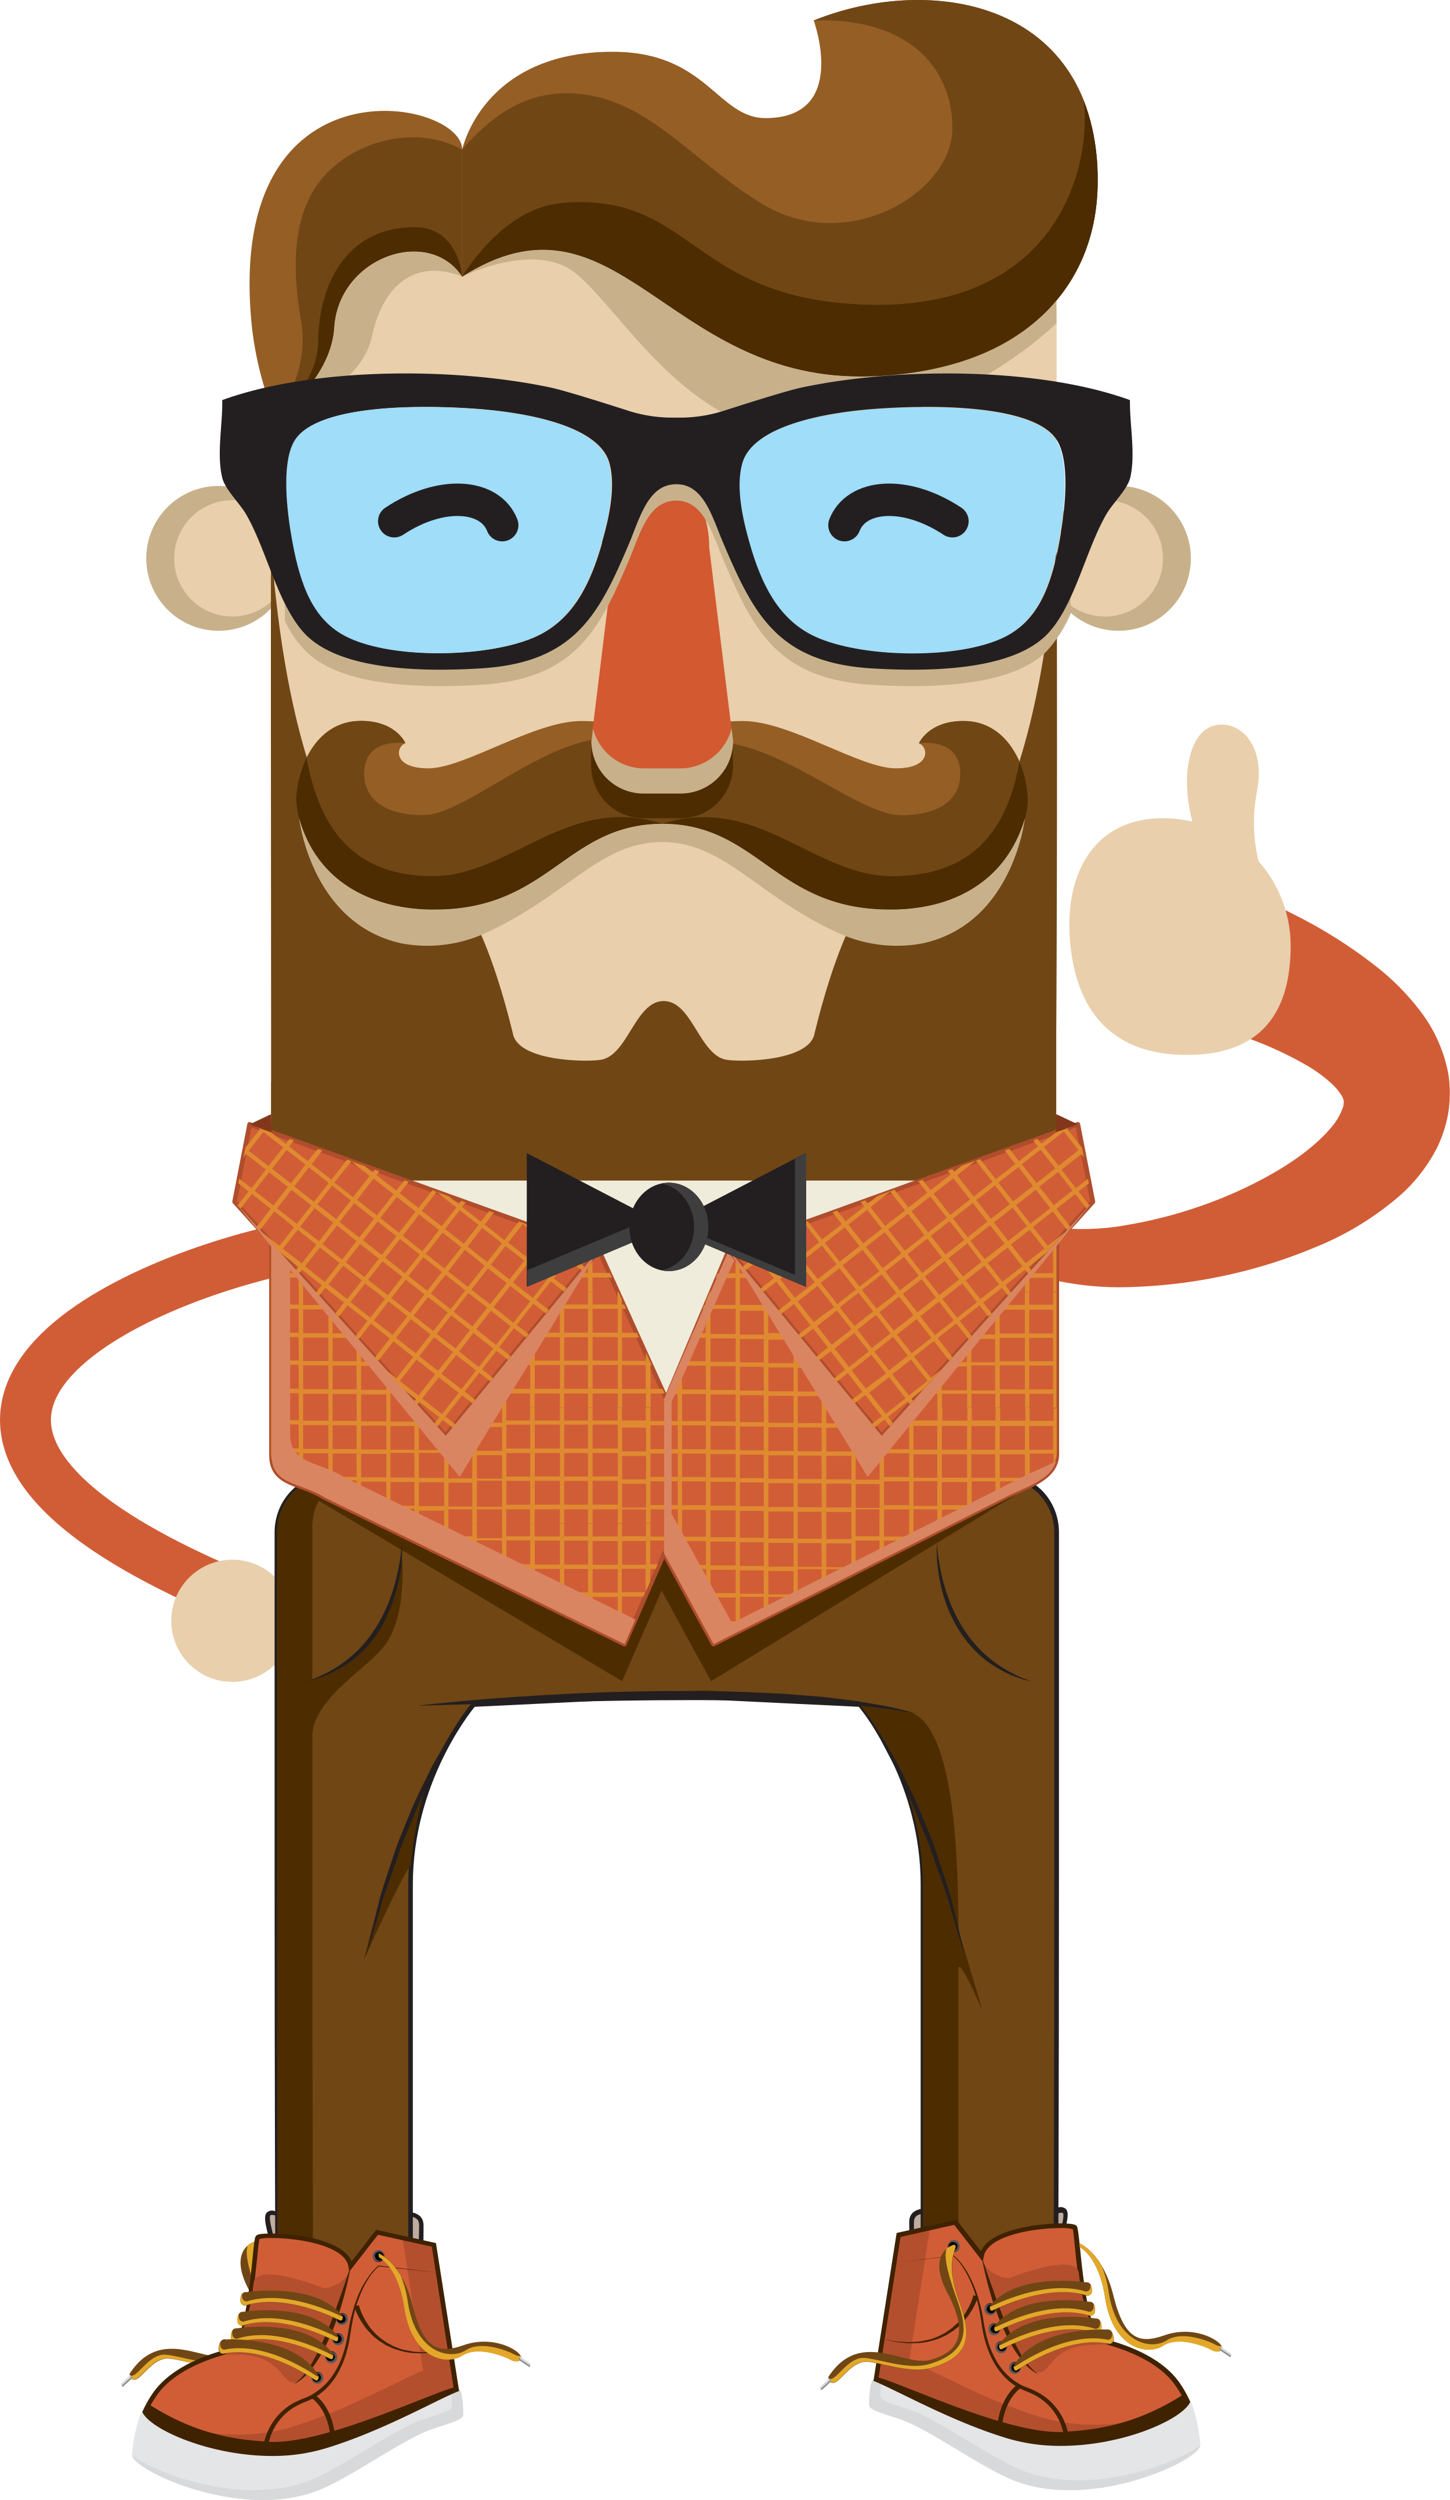
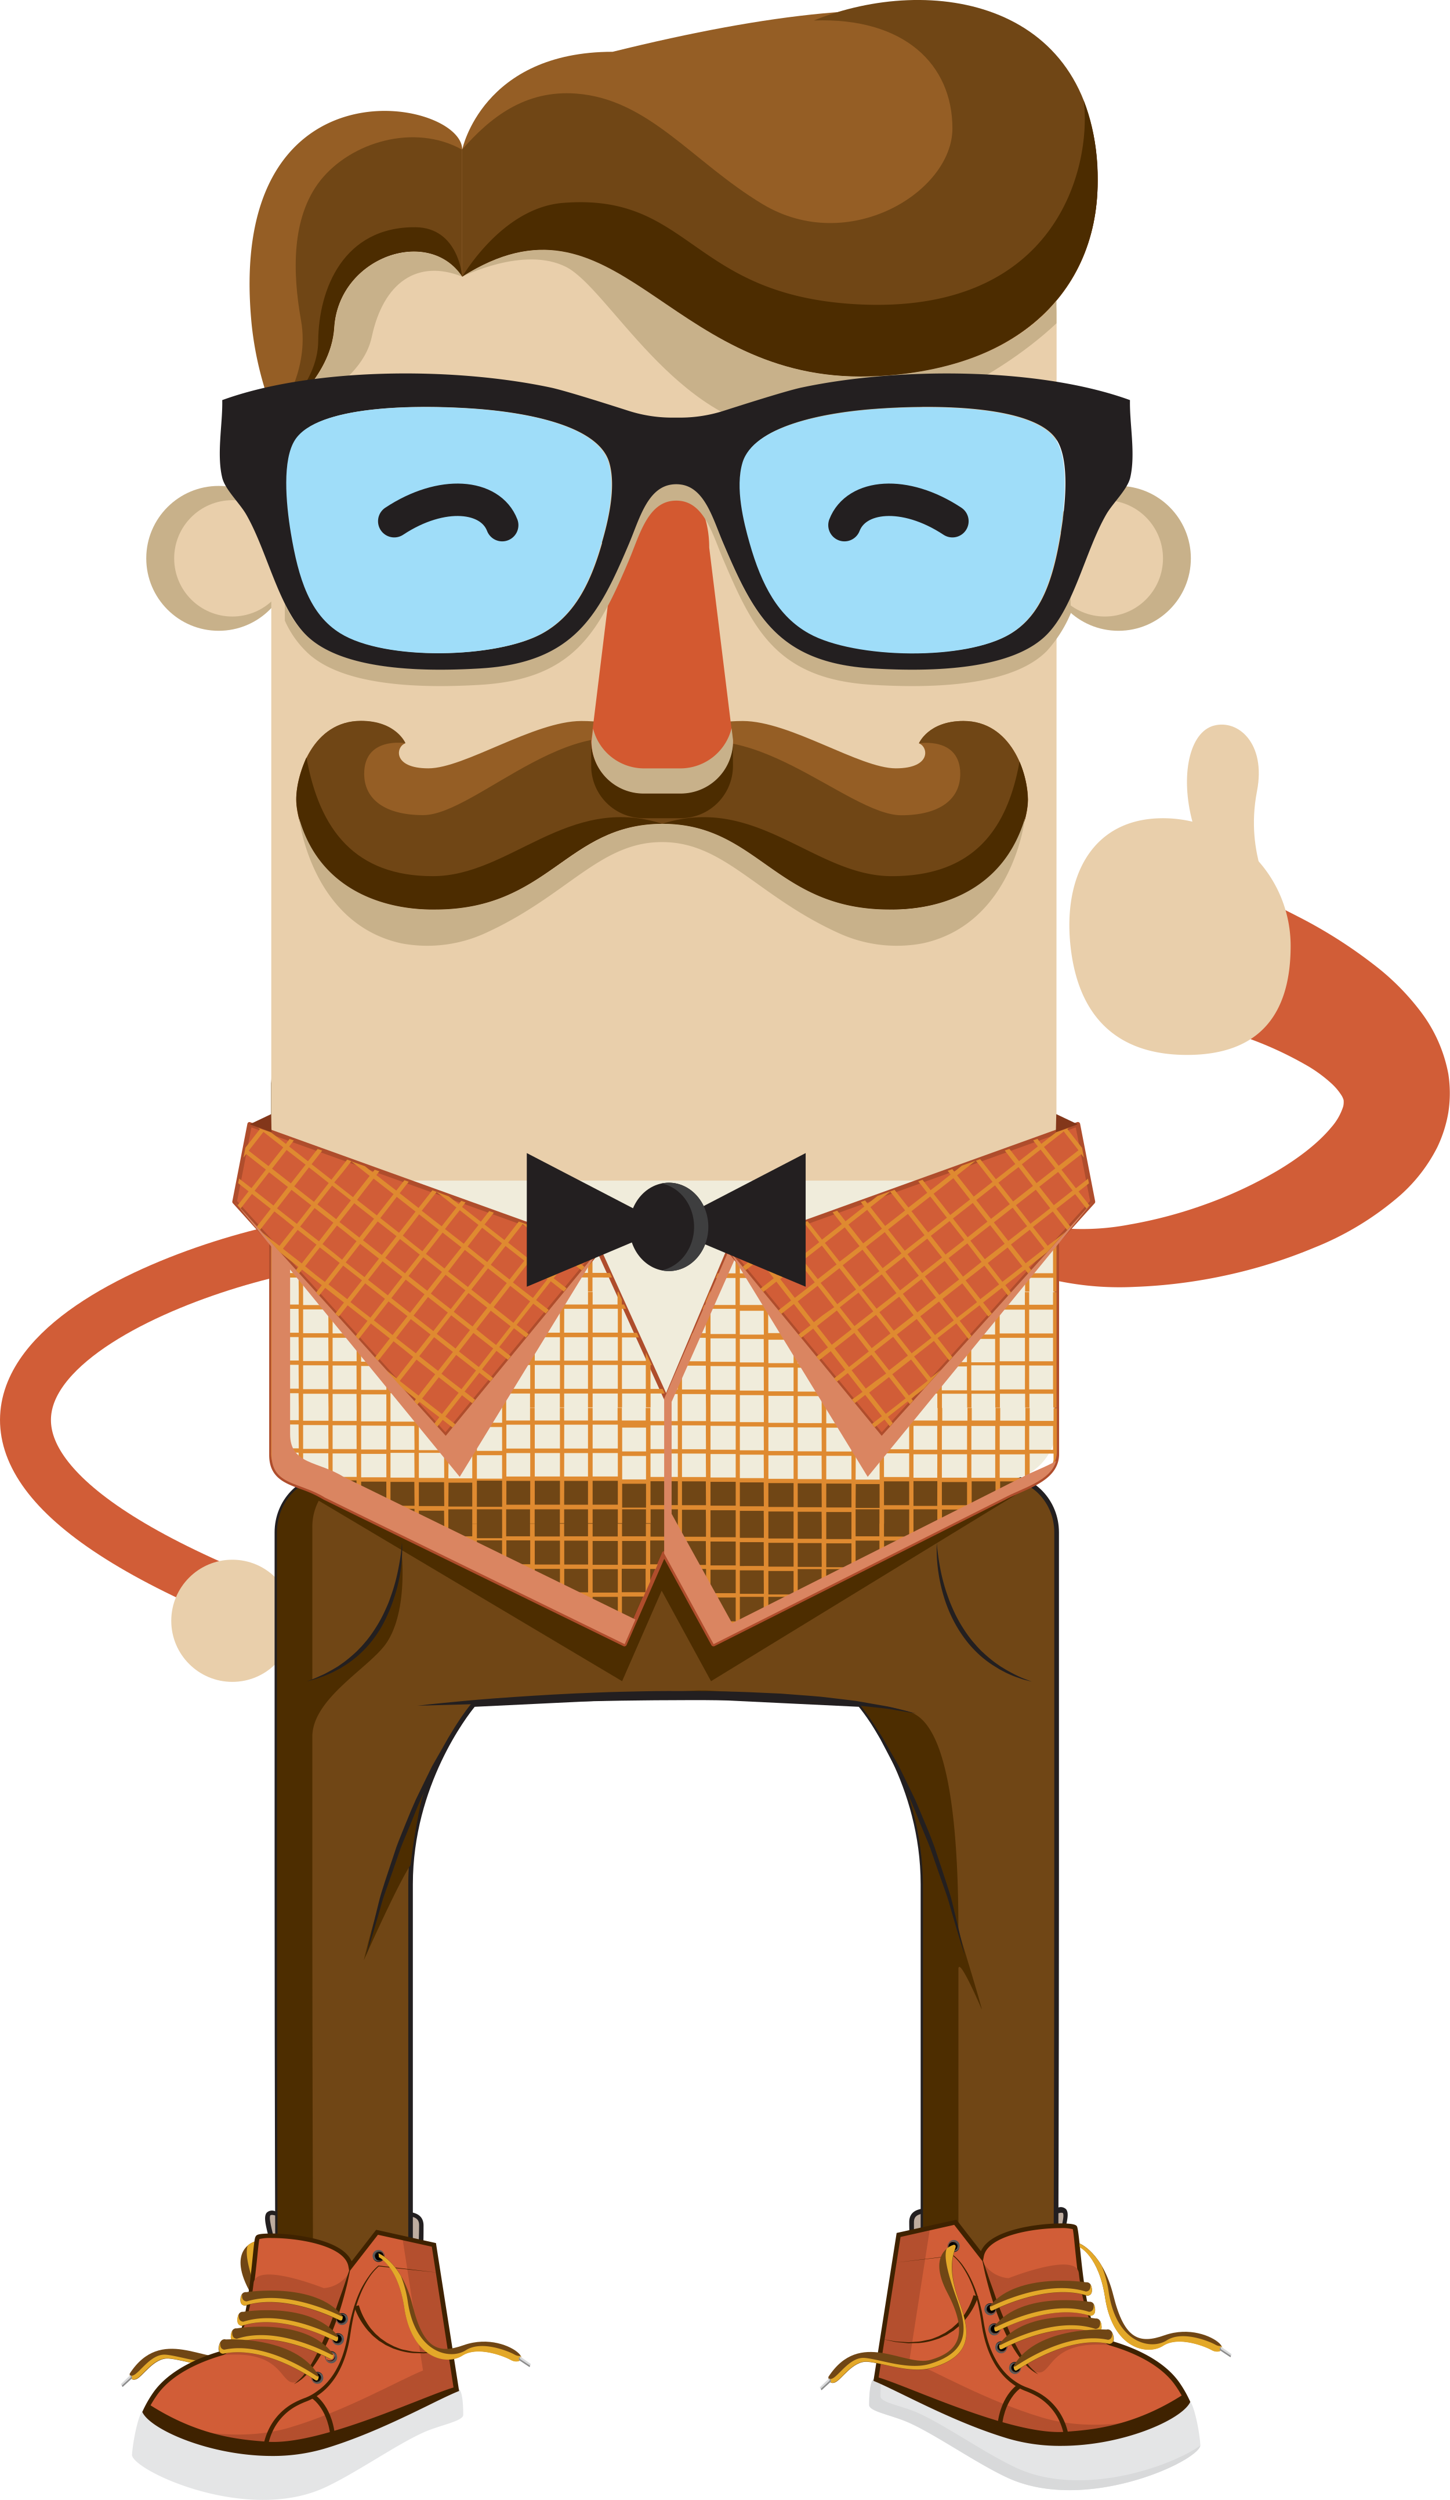
<svg xmlns="http://www.w3.org/2000/svg" xmlns:xlink="http://www.w3.org/1999/xlink" viewBox="0 0 313.18 539.81">
  <defs>
    <style>.cls-1{mask:url(#mask);filter:url(#luminosity-noclip-5);}.cls-16,.cls-18,.cls-2,.cls-20,.cls-4,.cls-40,.cls-6,.cls-8{mix-blend-mode:multiply;}.cls-2{fill:url(#linear-gradient);}.cls-3{mask:url(#mask-2);filter:url(#luminosity-noclip-6);}.cls-4{fill:url(#linear-gradient-2);}.cls-5{mask:url(#mask-3);filter:url(#luminosity-noclip-7);}.cls-6{fill:url(#linear-gradient-3);}.cls-7{mask:url(#mask-4);filter:url(#luminosity-noclip-8);}.cls-8{fill:url(#linear-gradient-4);}.cls-9{isolation:isolate;}.cls-10{fill:#e9cfab;}.cls-11{fill:#4c2c00;}.cls-12,.cls-16,.cls-18{fill:#c8b18a;}.cls-13{fill:#955e25;}.cls-14{fill:#704615;}.cls-15,.cls-33,.cls-51{fill:none;}.cls-17{fill:#d35930;}.cls-18,.cls-19{fill-rule:evenodd;}.cls-19,.cls-31{fill:#231f20;}.cls-21{fill:#9fddf9;}.cls-22{mask:url(#mask-5);}.cls-23,.cls-25,.cls-27,.cls-29{opacity:0.3;}.cls-23{fill:url(#linear-gradient-5);}.cls-24{mask:url(#mask-6);}.cls-25{fill:url(#linear-gradient-6);}.cls-26{mask:url(#mask-7);}.cls-27{fill:url(#linear-gradient-7);}.cls-28{mask:url(#mask-8);}.cls-29{fill:url(#linear-gradient-8);}.cls-30{fill:#a4b2ce;}.cls-32{fill:#d15d37;}.cls-33{stroke:#d15d37;stroke-width:11px;}.cls-33,.cls-51{stroke-miterlimit:10;}.cls-34{fill:#bfada0;}.cls-35{fill:#4d2d00;}.cls-36{fill:#f0ecdb;}.cls-37{fill:#af4d2c;}.cls-38{fill:#df8a30;}.cls-39,.cls-40{fill:#da8561;}.cls-41{fill:#83371a;}.cls-42{fill:#3e3e3f;}.cls-43{fill:#e3a829;}.cls-44{fill:#d8d9da;}.cls-45{fill:#8c8c8c;}.cls-46{fill:#e4e5e6;}.cls-47{fill:#b44f2e;}.cls-48{fill:#3f2200;}.cls-49{fill:#595959;}.cls-50{fill:#1c1c1c;}.cls-51{stroke:#231f20;stroke-linecap:round;stroke-width:7px;}.cls-52{filter:url(#luminosity-noclip-4);}.cls-53{filter:url(#luminosity-noclip-3);}.cls-54{filter:url(#luminosity-noclip-2);}.cls-55{filter:url(#luminosity-noclip);}</style>
    <filter id="luminosity-noclip" x="65.9" y="-8395.28" width="47.22" height="32766" filterUnits="userSpaceOnUse" color-interpolation-filters="sRGB">
      <feFlood flood-color="#fff" result="bg" />
      <feBlend in="SourceGraphic" in2="bg" />
    </filter>
    <mask id="mask" x="65.9" y="-8395.28" width="47.22" height="32766" maskUnits="userSpaceOnUse">
      <g class="cls-55" />
    </mask>
    <linearGradient id="linear-gradient" x1="100.95" y1="87.78" x2="73.56" y2="136.78" gradientUnits="userSpaceOnUse">
      <stop offset="0" stop-color="#fff" />
      <stop offset="0.09" stop-color="#f4f4f4" />
      <stop offset="0.23" stop-color="#d8d8d8" />
      <stop offset="0.43" stop-color="#aaa" />
      <stop offset="0.66" stop-color="#6b6b6b" />
      <stop offset="0.92" stop-color="#1b1b1b" />
      <stop offset="1" />
    </linearGradient>
    <filter id="luminosity-noclip-2" x="93.86" y="-8395.28" width="30.79" height="32766" filterUnits="userSpaceOnUse" color-interpolation-filters="sRGB">
      <feFlood flood-color="#fff" result="bg" />
      <feBlend in="SourceGraphic" in2="bg" />
    </filter>
    <mask id="mask-2" x="93.86" y="-8395.28" width="30.79" height="32766" maskUnits="userSpaceOnUse">
      <g class="cls-54" />
    </mask>
    <linearGradient id="linear-gradient-2" x1="61.88" y1="116.35" x2="132.16" y2="116.35" xlink:href="#linear-gradient" />
    <filter id="luminosity-noclip-3" x="165.31" y="-8395.28" width="47.47" height="32766" filterUnits="userSpaceOnUse" color-interpolation-filters="sRGB">
      <feFlood flood-color="#fff" result="bg" />
      <feBlend in="SourceGraphic" in2="bg" />
    </filter>
    <mask id="mask-3" x="165.31" y="-8395.28" width="47.47" height="32766" maskUnits="userSpaceOnUse">
      <g class="cls-53" />
    </mask>
    <linearGradient id="linear-gradient-3" x1="172.51" y1="135.78" x2="201.47" y2="86.45" xlink:href="#linear-gradient" />
    <filter id="luminosity-noclip-4" x="192.65" y="-8395.28" width="31.91" height="32766" filterUnits="userSpaceOnUse" color-interpolation-filters="sRGB">
      <feFlood flood-color="#fff" result="bg" />
      <feBlend in="SourceGraphic" in2="bg" />
    </filter>
    <mask id="mask-4" x="192.65" y="-8395.28" width="31.91" height="32766" maskUnits="userSpaceOnUse">
      <g class="cls-52" />
    </mask>
    <linearGradient id="linear-gradient-4" x1="222.64" y1="90.86" x2="194.98" y2="141.05" xlink:href="#linear-gradient" />
    <filter id="luminosity-noclip-5" x="65.9" y="87.84" width="47.22" height="52.45" filterUnits="userSpaceOnUse" color-interpolation-filters="sRGB">
      <feFlood flood-color="#fff" result="bg" />
      <feBlend in="SourceGraphic" in2="bg" />
    </filter>
    <mask id="mask-5" x="65.9" y="87.84" width="47.22" height="52.45" maskUnits="userSpaceOnUse">
      <g class="cls-1">
        <path class="cls-2" d="M102.24,88.21a145.45,145.45,0,0,0-14.56-.29l-21.78,39c1.67,4.2,4,7.53,7.66,9.78,2.77,1.72,6.74,2.9,11.23,3.58l28.32-50.75A96.8,96.8,0,0,0,102.24,88.21Z" />
      </g>
    </mask>
    <linearGradient id="linear-gradient-5" x1="100.95" y1="87.78" x2="73.56" y2="136.78" gradientUnits="userSpaceOnUse">
      <stop offset="0" stop-color="#e1f4fd" />
      <stop offset="0.44" stop-color="#ebf8fe" />
      <stop offset="1" stop-color="#fff" />
    </linearGradient>
    <filter id="luminosity-noclip-6" x="93.86" y="91.69" width="30.79" height="49.32" filterUnits="userSpaceOnUse" color-interpolation-filters="sRGB">
      <feFlood flood-color="#fff" result="bg" />
      <feBlend in="SourceGraphic" in2="bg" />
    </filter>
    <mask id="mask-6" x="93.86" y="91.69" width="30.79" height="49.32" maskUnits="userSpaceOnUse">
      <g class="cls-3">
        <path class="cls-4" d="M121.38,91.69,93.86,141c1.35,0,2.71,0,4.06-.06l26.73-47.89A31.52,31.52,0,0,0,121.38,91.69Z" />
      </g>
    </mask>
    <linearGradient id="linear-gradient-6" x1="61.88" y1="116.35" x2="132.16" y2="116.35" xlink:href="#linear-gradient-5" />
    <filter id="luminosity-noclip-7" x="165.31" y="87.84" width="47.47" height="51.92" filterUnits="userSpaceOnUse" color-interpolation-filters="sRGB">
      <feFlood flood-color="#fff" result="bg" />
      <feBlend in="SourceGraphic" in2="bg" />
    </filter>
    <mask id="mask-7" x="165.31" y="87.84" width="47.47" height="51.92" maskUnits="userSpaceOnUse">
      <g class="cls-5">
        <path class="cls-6" d="M189.76,88.21c-1,.07-2.11.16-3.19.27l-21.26,37.65a23.25,23.25,0,0,0,9.5,10.59,32,32,0,0,0,9.06,3l28.91-51.2A124.49,124.49,0,0,0,189.76,88.21Z" />
      </g>
    </mask>
    <linearGradient id="linear-gradient-7" x1="172.51" y1="135.78" x2="201.47" y2="86.45" xlink:href="#linear-gradient-5" />
    <filter id="luminosity-noclip-8" x="192.65" y="90.36" width="31.91" height="50.66" filterUnits="userSpaceOnUse" color-interpolation-filters="sRGB">
      <feFlood flood-color="#fff" result="bg" />
      <feBlend in="SourceGraphic" in2="bg" />
    </filter>
    <mask id="mask-8" x="192.65" y="90.36" width="31.91" height="50.66" maskUnits="userSpaceOnUse">
      <g class="cls-7">
        <path class="cls-8" d="M221.17,90.36l-28.53,50.51c1.36.08,2.74.13,4.12.14l27.79-49.22A21,21,0,0,0,221.17,90.36Z" />
      </g>
    </mask>
    <linearGradient id="linear-gradient-8" x1="222.64" y1="90.86" x2="194.98" y2="141.05" xlink:href="#linear-gradient-5" />
  </defs>
  <title>Asset 12</title>
  <g class="cls-9">
    <g id="Layer_2" data-name="Layer 2">
      <g id="Layer_1-2" data-name="Layer 1">
        <path class="cls-10" d="M271.5,170.78c-2.84,14.72,4.5,22.08.53,22.43-5.43.48-11.74-5.6-14.46-15.69s-.67-19.42,4.59-20.84S273.48,160.51,271.5,170.78Z" />
      </g>
      <g id="Layer_2-2" data-name="Layer 2">
        <path class="cls-11" d="M223.37,242.37c-.12.08-.22.17-.34.25h0a10.8,10.8,0,0,1-6.17,1.95H148.7c-12.86,0-48.71,0-72.31,0H69.87c-6.25,0-11.31-5.36-11.31-12v10.34c0,6.62,5.06,12,11.31,12h6.52c23.6,0,59.45,0,72.31,0h68.15A10.8,10.8,0,0,0,223,253h0c.12-.08.23-.17.34-.25a10.15,10.15,0,0,0,3.2-3.68,12.44,12.44,0,0,0,1.58-6.09V232.6a12.45,12.45,0,0,1-1.58,6.09A10.15,10.15,0,0,1,223.37,242.37Z" />
        <circle class="cls-12" cx="47.23" cy="120.56" r="15.64" />
        <circle class="cls-10" cx="50.18" cy="120.56" r="12.56" />
        <circle class="cls-12" cx="241.57" cy="120.56" r="15.64" />
        <circle class="cls-10" cx="238.63" cy="120.56" r="12.56" />
        <path class="cls-10" d="M228.18,243c0,6.62-5.06,12-11.31,12H69.9c-6.24,0-11.31-5.36-11.31-12V67.74c0-6.62,5.06-12,11.31-12h147c6.24,0,11.31,5.37,11.31,12Z" />
-         <path class="cls-13" d="M99.83,32.3s4.32-21.12,32.5-21.12c20.38,0,22.63,14.32,33,14.32,18.14,0,10.42-21.08,10.42-21.08C201-5.79,237.08.1,237.08,39.07c0,25.83-20.05,42.22-51.21,42.22-42.41,0-53-42.37-86-21.55Z" />
+         <path class="cls-13" d="M99.83,32.3s4.32-21.12,32.5-21.12C201-5.79,237.08.1,237.08,39.07c0,25.83-20.05,42.22-51.21,42.22-42.41,0-53-42.37-86-21.55Z" />
        <path class="cls-13" d="M99.83,32.3c0-11.07-51.32-20.78-45.46,37.91a73.28,73.28,0,0,0,5.12,20.13s12-8.12,12.71-19.63c1-15.25,20.35-21.92,27.63-11Z" />
        <path class="cls-14" d="M185.87,81.29c31.16,0,51.21-16.39,51.21-42.22,0-39-36.08-44.86-61.3-34.65,19.65-.7,29.93,9.59,29.93,23.31s-22.44,27.5-41,16.35c-15.21-9.15-24.5-22.66-40.23-23.87-11.17-.85-18.7,5.27-24.67,12.08V59.74C132.37,38.8,143.77,81.29,185.87,81.29Z" />
        <path class="cls-14" d="M65,69.08c2.13,11.67-5.56,21.25-5.56,21.25s12-8.12,12.71-19.63c1-15.25,20.35-21.92,27.63-11V32.3c-10.26-5.7-23.92-1.68-30.56,6.64C62.84,47,63.21,59,65,69.08Z" />
        <path class="cls-11" d="M184.57,65.67c-35.68-2.14-35.35-24.12-63.08-21.85-11.73,1-19.72,12.8-21.66,15.92,33.07-20.93,43.91,21.55,85.8,21.55,31.16,0,51.45-16.39,51.45-42.22a46.94,46.94,0,0,0-3-17.31C235.79,36,228.37,68.29,184.57,65.67Z" />
        <path class="cls-11" d="M89.73,49.06c-15.55-.12-20.92,13.35-21,24.57-.06,9.49-9.26,16.7-9.26,16.7s12-8.12,12.71-19.63c1-15.25,20.35-21.92,27.63-11C99.83,59.74,99.1,49.14,89.73,49.06Z" />
        <path class="cls-15" d="M67.6,46.81v0l0,0Z" />
        <path class="cls-13" d="M67.56,46.84h0Z" />
        <path class="cls-13" d="M67.55,46.81v0Z" />
        <path class="cls-11" d="M67.58,46.83h0v0Z" />
        <path class="cls-16" d="M72.21,70.71c-.69,10.93-11.52,18.8-12.6,19.56v.08S77.77,84.57,80.3,72.73s9.91-16.82,19.53-13C92.6,48.79,73.18,55.48,72.21,70.71Z" />
        <path class="cls-16" d="M99.83,59.74s13.35-6.73,22.46-2.09,23.78,34,47.55,35.58C191,94.6,215.07,82.14,228.18,69.81v-4.9c-10.69,13.31-30.06,16.39-42.3,16.39C143.55,81.3,133,38.8,99.83,59.74Z" />
-         <path class="cls-14" d="M228.17,117.84c-7.06,93.41-44.34,81.82-44.34,81.82s-3.92,7.13-7.92,23.57c-1.25,6.15-16.81,6.12-19.28,5.54-5.64-1.33-7.23-12.62-13.28-12.62s-7.64,11.29-13.28,12.62c-2.47.58-18,.61-19.28-5.54-4-16.45-7.92-23.57-7.92-23.57s-37.2,11.57-44.31-81.56c-.12-1.57,0,92.58,0,114.66v10.16c0,6.62,5.06,12,11.31,12h6.52c23.6,0,59.45,0,72.31,0h68.15A10.8,10.8,0,0,0,223,253h0c.12-.08.22-.17.34-.25a10.15,10.15,0,0,0,3.2-3.68,12.45,12.45,0,0,0,1.58-6.09V222.75C228.42,181.24,228.28,116.36,228.17,117.84Z" />
        <path class="cls-13" d="M143,162.89s3.3-7.21,17.43-7.21c10.22,0,25.24,10.22,33.05,10.22s7-4.7,5-5.39c0,0,2-4.83,9.61-4.83,10.28,0,13.94,11.25,13.94,17S216.72,196.4,192,196.4,163.83,177.89,143,177.89Z" />
        <path class="cls-13" d="M143,162.89s-3.3-7.21-17.43-7.21c-10.22,0-25.24,10.22-33.05,10.22s-7-4.7-5-5.39c0,0-2-4.83-9.61-4.83-10.28,0-13.93,11.25-13.93,17s5.25,23.76,29.93,23.76,28.22-18.51,49.07-18.51Z" />
        <path class="cls-14" d="M208.09,155.67c-7.6,0-9.61,4.83-9.61,4.83s8.92-1.49,8.92,6.6c0,5.55-4.54,8.93-12.74,8.93C183,176,160.85,152,143,162.89v15c20.85,0,24.39,18.51,49.07,18.51S222,178.34,222,172.63,218.37,155.67,208.09,155.67Z" />
        <path class="cls-14" d="M91.4,176c-8.19,0-12.74-3.37-12.74-8.93,0-8.1,8.92-6.6,8.92-6.6s-2-4.83-9.61-4.83c-10.28,0-13.93,11.25-13.93,17S69.29,196.4,94,196.4s28.22-18.51,49.07-18.51v-15C125.82,150,103,176,91.4,176Z" />
        <path class="cls-11" d="M220.2,164.45c-2.82,15.79-10.93,24.73-27.61,24.73S163.46,171.33,143,177.89c20.85,0,24.39,18.51,49.07,18.51S222,178.34,222,172.63A22.89,22.89,0,0,0,220.2,164.45Z" />
        <path class="cls-11" d="M93.48,189.18c-16.68,0-24.48-9.87-27.29-25.66-2.2,5.18-2.2,8.18-2.2,9.11,0,5.71,5.31,23.76,30,23.76s28.22-18.51,49.07-18.51C122.61,171.33,110.16,189.18,93.48,189.18Z" />
        <path class="cls-17" d="M158.32,160A11.31,11.31,0,0,1,147,171.34h-8A11.31,11.31,0,0,1,127.69,160L133,116.67c0-6.24,2.81-11.75,9.06-11.75h2.45c6.25,0,8.67,7.06,8.67,13.31Z" />
        <path class="cls-11" d="M158.29,160.56A11.39,11.39,0,0,1,147,171.28h-8A11.32,11.32,0,0,1,127.69,160l0,5.33A11.31,11.31,0,0,0,139,176.67h8a11.31,11.31,0,0,0,11.31-11.31Z" />
        <path class="cls-16" d="M147,171.34A11.31,11.31,0,0,0,158.33,160v-.15l-.32-2.62a11.4,11.4,0,0,1-11,8.68h-8a11.36,11.36,0,0,1-10.91-8.59l-.34,2.75A11.22,11.22,0,0,0,139,171.34Z" />
        <path class="cls-16" d="M192.11,196.39c-24.67,0-28.39-18.51-49-18.51S118.62,196.39,94,196.39c-1.55,0-23.54.91-29.39-19.72,0,0,2.53,22.67,22,27a30.17,30.17,0,0,0,18-2.09c17.91-8.08,24.85-19.76,38.38-19.76s20.47,11.69,38.38,19.76a30.18,30.18,0,0,0,18,2.09c19.52-4.31,22-27,22-27C215.19,197.43,193.66,196.39,192.11,196.39Z" />
        <path class="cls-18" d="M231.21,128.81a28.71,28.71,0,0,1-5.16,8.13c-7.36,7.51-24.1,8.15-37.82,7.32-20.35-1.23-25.56-11.69-32-26.84-2.18-5.11-3.87-11.91-9-12.82h0a7.41,7.41,0,0,0-2.48,0h0c-5.09.91-6.78,7.71-9,12.82-6.47,15.15-11.67,25.6-32,26.84-13.72.83-30.46.19-37.82-7.32a21.57,21.57,0,0,1-4.41-6.56V134A21.53,21.53,0,0,0,66,140.54c7.36,7.51,24.1,8.15,37.82,7.32,20.35-1.23,25.56-11.69,32-26.84,2.18-5.12,3.87-11.91,9-12.82h0a7.4,7.4,0,0,1,2.48,0h0c5.09.91,6.78,7.71,9,12.82,6.46,15.15,11.67,25.6,32,26.84,13.72.83,30.46.19,37.82-7.32a28.71,28.71,0,0,0,5.16-8.13Z" />
        <path class="cls-19" d="M244.06,86.39c-19.23-7-49.45-7.23-70.75-2.75-3.6.72-16.31,4.85-17.38,5.18a30.91,30.91,0,0,1-8.66,1.35v0l-1.24,0-1.24,0v0a30.91,30.91,0,0,1-8.66-1.35c-1.08-.33-13.78-4.46-17.38-5.18C97.45,79.16,67.23,79.38,48,86.39c.12,5.08-1.25,11.61,0,16.77.62,2.54,3.77,5.48,5.18,7.93C57.67,118.88,60.09,131,66,137c7.36,7.51,24.1,8.15,37.82,7.32,20.35-1.23,25.56-11.69,32-26.84,2.18-5.11,3.87-11.91,9-12.82h0a7.37,7.37,0,0,1,2.48,0h0c5.09.91,6.78,7.71,9,12.82,6.47,15.15,11.67,25.6,32,26.84,13.72.83,30.46.19,37.82-7.32,5.9-6,8.32-18.13,12.81-25.92,1.41-2.45,4.57-5.39,5.18-7.93C245.32,98,243.94,91.47,244.06,86.39Zm-114,30.8c-2.62,9.24-6.24,15.85-12.81,19.52-9.81,5.49-34,6-43.61,0-6.58-4.08-9-11.73-10.67-21.65-1.09-6.55-1.87-15.86.91-20.13,4.83-7.41,25.79-7.58,38.42-6.71,11.95.83,26.93,3.78,29.28,11.59C133.19,105.23,131.3,112.73,130,117.19Zm99.09-2.14c-1.65,9.92-4.1,17.58-10.67,21.65-9.62,6-33.8,5.49-43.61,0-6.56-3.67-10.19-10.27-12.81-19.52-1.27-4.47-3.16-12-1.53-17.38C162.85,92,177.83,89,189.78,88.22c12.63-.88,33.6-.7,38.42,6.71C231,99.2,230.21,108.51,229.12,115.06Z" />
        <g class="cls-20">
          <path class="cls-21" d="M228.07,95c-4.83-7.41-25.79-7.58-38.42-6.71-11.95.83-26.93,3.78-29.28,11.59-1.63,5.42.26,12.92,1.53,17.38,2.62,9.24,6.24,15.85,12.81,19.52,9.81,5.49,34,6,43.61,0,6.58-4.08,9-11.73,10.67-21.65C230.08,108.54,230.86,99.23,228.07,95Z" />
          <path class="cls-21" d="M102.15,88.25c-12.63-.88-33.6-.7-38.42,6.71-2.78,4.27-2,13.58-.91,20.13,1.65,9.92,4.1,17.58,10.67,21.65,9.62,6,33.8,5.49,43.61,0,6.57-3.67,10.19-10.27,12.81-19.52,1.27-4.47,3.15-12,1.53-17.38C129.08,92,114.1,89.08,102.15,88.25Z" />
        </g>
        <g class="cls-22">
          <path class="cls-23" d="M102.24,88.21a145.45,145.45,0,0,0-14.56-.29l-21.78,39c1.67,4.2,4,7.53,7.66,9.78,2.77,1.72,6.74,2.9,11.23,3.58l28.32-50.75A96.8,96.8,0,0,0,102.24,88.21Z" />
        </g>
        <g class="cls-24">
          <path class="cls-25" d="M121.38,91.69,93.86,141c1.35,0,2.71,0,4.06-.06l26.73-47.89A31.52,31.52,0,0,0,121.38,91.69Z" />
        </g>
        <g class="cls-26">
          <path class="cls-27" d="M189.76,88.21c-1,.07-2.11.16-3.19.27l-21.26,37.65a23.25,23.25,0,0,0,9.5,10.59,32,32,0,0,0,9.06,3l28.91-51.2A124.49,124.49,0,0,0,189.76,88.21Z" />
        </g>
        <g class="cls-28">
          <path class="cls-29" d="M221.17,90.36l-28.53,50.51c1.36.08,2.74.13,4.12.14l27.79-49.22A21,21,0,0,0,221.17,90.36Z" />
        </g>
        <path class="cls-30" d="M202.34,484s3.63,1.54,14,.11" />
        <path class="cls-31" d="M202.34,484s.22,0,.6.08c.18,0,.43,0,.69.06s.56,0,.89,0l1.05,0c.37,0,.77,0,1.17,0s.83,0,1.25,0l1.3,0c.87,0,1.74-.07,2.56-.07.41,0,.81,0,1.18,0l1.06,0c1.32,0,2.21,0,2.21,0s-.85.27-2.15.53a17.71,17.71,0,0,1-2.24.36c-.83.08-1.71.18-2.6.19H208a9.92,9.92,0,0,1-1.29-.08,14.6,14.6,0,0,1-2.26-.35,6.06,6.06,0,0,1-.88-.24,5.81,5.81,0,0,1-.67-.24A4.41,4.41,0,0,1,202.34,484Z" />
        <path class="cls-30" d="M203.74,490s13.22-2.66,21.46-2.85" />
        <path class="cls-31" d="M203.74,490s1.29-.43,3.28-.89c1-.24,2.15-.49,3.4-.74s2.6-.43,3.94-.64,2.69-.36,4-.49,2.47-.1,3.49-.11,1.87,0,2.46,0l.93,0-.92.17c-.59.09-1.43.24-2.43.38s-2.17.28-3.43.42-2.59.41-3.92.6l-2,.26c-.66.08-1.31.15-1.94.25-1.25.18-2.43.33-3.44.44l-2.45.25Z" />
        <path class="cls-30" d="M85.56,484.63s-3.63,1.54-14,.11" />
        <path class="cls-31" d="M85.56,484.63a4.41,4.41,0,0,1-.55.27,10.35,10.35,0,0,1-1.55.48,14.38,14.38,0,0,1-2.26.35,9.74,9.74,0,0,1-1.29.08H78.59c-.89,0-1.77-.11-2.6-.19a17.68,17.68,0,0,1-2.24-.36c-1.3-.27-2.15-.53-2.15-.53s.9-.07,2.21,0l1.06,0c.37,0,.77,0,1.18,0,.82,0,1.69.08,2.56.07l1.3,0c.43,0,.85,0,1.25,0s.8,0,1.17,0l1,0c.33,0,.63,0,.89,0s.5,0,.69-.06C85.34,484.67,85.56,484.63,85.56,484.63Z" />
        <path class="cls-30" d="M84.16,490.63S70.95,488,62.71,487.78" />
        <path class="cls-31" d="M84.16,490.63l-.93-.08-2.45-.25c-1-.11-2.19-.26-3.44-.44-.62-.1-1.28-.17-1.93-.25l-2-.26c-1.34-.2-2.67-.39-3.92-.6s-2.42-.27-3.43-.42-1.84-.29-2.43-.38l-.92-.17.93,0c.59,0,1.44,0,2.46,0s2.21.05,3.49.11,2.61.31,4,.49,2.69.36,3.94.64,2.41.5,3.4.74C82.87,490.2,84.16,490.63,84.16,490.63Z" />
        <path class="cls-32" d="M227.47,265a54,54,0,0,0,16.44-.59A96.84,96.84,0,0,0,260.46,260a91.93,91.93,0,0,0,15.29-7.13c4.69-2.77,9-6.07,11.8-9.47a12.57,12.57,0,0,0,2.57-4.52,4.27,4.27,0,0,0,.08-1.36,4.65,4.65,0,0,0-.35-.84,12.79,12.79,0,0,0-2.22-2.69,30.78,30.78,0,0,0-4.93-3.68,78.72,78.72,0,0,0-14.09-6.47,169.48,169.48,0,0,0-16.24-4.86L262,189.54a197.74,197.74,0,0,1,18.21,8.29,103.16,103.16,0,0,1,18,11.62,53.07,53.07,0,0,1,8.54,8.85,31.91,31.91,0,0,1,6.07,13.58,27.18,27.18,0,0,1,0,8.33,28.4,28.4,0,0,1-2.38,7.49,35,35,0,0,1-8.05,10.42,65,65,0,0,1-18.5,11.26,109.22,109.22,0,0,1-19.14,6,111.4,111.4,0,0,1-19.62,2.48,65.4,65.4,0,0,1-20.26-2.14Z" />
        <path class="cls-33" d="M58.63,270.32c-36.34,8.62-98.5,39.19-.5,77.21" />
        <circle class="cls-10" cx="50.18" cy="349.96" r="13.19" />
        <path class="cls-10" d="M231.21,204.24c1.62,15.14,9.93,23.54,25.16,23.54s22.39-8.31,22.39-23.54a27.57,27.57,0,0,0-27.57-27.57C236,176.66,229.59,189.1,231.21,204.24Z" />
        <path class="cls-34" d="M196.9,479.81c0-3.22,4.16-2.35,8.77-2.35,6.62,0,19.76.74,23-.18s.23,4.7.23,8.59c0,3.58.26,6.43.26,8.94,0,1.92-20.88-2-29.38,1.8-3.4,1.52-3.07-2.56-2.84-5.87C197.2,486.72,196.9,484.37,196.9,479.81Z" />
        <path class="cls-31" d="M198.49,497.44a1.79,1.79,0,0,1-1.36-.57c-1-1.12-.88-3.6-.72-6v-.16a61.56,61.56,0,0,0,.05-6.56c0-1.28-.08-2.66-.08-4.35,0-3,3.09-3,4.76-3,.65,0,1.34,0,2.07,0s1.61.06,2.44.06c1.92,0,4.39.06,7,.13,3,.08,6.08.15,8.82.15a32.76,32.76,0,0,0,7-.45,1.62,1.62,0,0,1,1.8.34c.63.8.25,2.39-.22,4.4a20.35,20.35,0,0,0-.71,4.33c0,1.94.08,3.69.15,5.24.06,1.31.11,2.55.11,3.7,0,1-1.51,1.06-3.2,1.06-1.39,0-3.2-.09-5.29-.2-2.74-.14-5.84-.3-8.94-.3-5.69,0-9.69.55-12.24,1.69A3.65,3.65,0,0,1,198.49,497.44Zm2.67-19.58c-2.81,0-3.76.49-3.76,2,0,1.67,0,3,.08,4.32a62.41,62.41,0,0,1-.05,6.65v.16c-.13,2-.3,4.44.45,5.24.34.36.89.33,1.7,0,2.68-1.2,6.81-1.78,12.65-1.78,3.13,0,6.24.16,9,.3,2.08.11,3.88.2,5.24.2a6.82,6.82,0,0,0,2.2-.2c0-1.1-.06-2.28-.11-3.53-.07-1.56-.15-3.32-.15-5.28a21,21,0,0,1,.74-4.56c.33-1.39.74-3.13.41-3.55,0,0-.27-.13-.74,0a32.69,32.69,0,0,1-7.3.48c-2.76,0-5.85-.08-8.84-.15-2.61-.07-5.07-.13-7-.13-.85,0-1.68,0-2.48-.06S201.8,477.86,201.16,477.86Z" />
        <path class="cls-34" d="M91,480.44c0-3.22-4.16-2.35-8.77-2.35-6.62,0-19.76.75-23-.18s-.23,4.7-.23,8.59c0,3.58-.26,6.43-.26,8.94,0,1.92,20.88-2,29.38,1.8,3.4,1.52,3.07-2.56,2.84-5.87C90.7,487.34,91,485,91,480.44Z" />
        <path class="cls-31" d="M89.41,498.07h0a3.65,3.65,0,0,1-1.48-.37c-2.55-1.14-6.55-1.69-12.24-1.69-3.1,0-6.2.16-8.94.3-2.09.11-3.9.2-5.29.2-1.69,0-3.2-.08-3.2-1.06,0-1.16.06-2.39.11-3.7.07-1.55.15-3.3.15-5.24a20.38,20.38,0,0,0-.71-4.33c-.48-2-.85-3.6-.22-4.4a1.62,1.62,0,0,1,1.8-.34,32.79,32.79,0,0,0,7,.44c2.74,0,5.83-.08,8.82-.15,2.62-.07,5.09-.13,7-.13.84,0,1.66,0,2.44-.06s1.42,0,2.07,0c1.66,0,4.76,0,4.76,3,0,1.68,0,3.07-.08,4.35a61.5,61.5,0,0,0,.05,6.55v.16c.16,2.4.33,4.88-.72,6A1.79,1.79,0,0,1,89.41,498.07ZM75.69,495c5.83,0,10,.58,12.65,1.78a2.75,2.75,0,0,0,1.07.28h0a.8.8,0,0,0,.63-.25c.75-.8.58-3.26.45-5.24v-.16a62.33,62.33,0,0,1-.05-6.65c0-1.27.08-2.65.08-4.32,0-1.46-.95-2-3.76-2-.64,0-1.32,0-2,0s-1.63.06-2.47.06c-1.91,0-4.38.06-7,.13-3,.08-6.09.15-8.85.15a32.66,32.66,0,0,1-7.29-.48c-.47-.13-.7,0-.74,0-.33.42.08,2.15.41,3.55a21.07,21.07,0,0,1,.74,4.56c0,2-.08,3.72-.15,5.28-.06,1.25-.11,2.43-.11,3.53a6.85,6.85,0,0,0,2.2.19c1.36,0,3.16-.09,5.24-.2C69.45,495.16,72.56,495,75.69,495Z" />
        <path class="cls-14" d="M216.91,318.89H71.12c-6.24,0-11.31,5.36-11.31,12v74.08c0,48.11.17,89.87.17,89.87h28.7v-88A64.16,64.16,0,0,1,102.29,368l40.84-2,.88,0,.88,0,40.84,2a64.16,64.16,0,0,1,13.62,38.81v88H228s.17-41.75.17-89.87V330.86C228.22,324.24,223.15,318.89,216.91,318.89Z" />
        <path class="cls-31" d="M228.55,495.31h-29.7V406.85c0-21.38-11.95-36.6-13.36-38.32l-40.63-1.95-.83,0-.93,0-40.57,1.95c-1.41,1.72-13.36,16.95-13.36,38.32v88.46H59.48v-.5c0-.42-.17-42.31-.17-89.87V330.86c0-6.88,5.3-12.48,11.81-12.48H216.91c6.51,0,11.81,5.6,11.81,12.48v74.08c0,47.56-.16,89.45-.17,89.87Zm-28.7-1h27.7c0-4.87.16-44.61.16-89.37V330.86c0-6.33-4.85-11.48-10.81-11.48H71.12c-6,0-10.81,5.15-10.81,11.48v74.08c0,44.76.15,84.49.17,89.37h27.7V406.85c0-23,13.6-39,13.74-39.14l.14-.16h.21l40.84-2,.93,0,.82,0,41.11,2,.14.16c.14.16,13.74,16.15,13.74,39.14Z" />
        <path class="cls-35" d="M207,493.75V425.24c0-3.22,5.06,8.66,5.06,8.66,0-.59-5.06-17.14-5.06-17.14,0-23.07-2.17-44-10.2-47S152.55,365,152.55,365l-.88,0-.88,0-40.85,2s-.21.25-.59.72l33.77-1.62.88,0,.88,0,40.85,2a64.16,64.16,0,0,1,13.62,38.81v88H228s0-.36,0-1.06Z" />
        <path class="cls-35" d="M67.63,493.75s-.17-41.75-.17-89.87V375c0-8.41,12.58-15,16.09-20.37,4.62-7,3.19-19.42,3.19-19.42s0,20.12-19.28,27.4V329.8a12,12,0,0,1,6.67-10.92h-3c-6.24,0-11.31,5.36-11.31,12v74.08c0,48.11.17,89.87.17,89.87h28.7v-1.06Z" />
        <path class="cls-35" d="M91.84,385.25s-7.59,14.5-13.26,38c0,0,7.33-16.51,10.1-20.56A141.27,141.27,0,0,1,91.84,385.25Z" />
        <path class="cls-35" d="M216.39,323.32l-62.82,31.62L142.9,335.4l-8.54,19.54L69.61,323.32a39.25,39.25,0,0,0-5.33-2L134.37,363l8.54-19.54L153.57,363l69.28-42.36A25,25,0,0,0,216.39,323.32Z" />
        <path class="cls-31" d="M90.15,368.3l1.21-.14c.79-.09,1.94-.24,3.41-.37,2.94-.28,7.15-.72,12.2-1.09s11-.76,17.29-1.06c3.17-.11,6.44-.28,9.76-.35s6.71-.17,10.09-.17,6.76,0,10.09.05,6.61.14,9.78.3l4.67.21,4.46.34c1.45.12,2.86.2,4.22.34l3.94.46,3.62.44,3.24.57c2,.36,3.81.62,5.24,1,2.88.71,4.51,1.15,4.51,1.15l-4.58-.76c-1.44-.31-3.23-.44-5.27-.67l-3.25-.35-3.62-.25-3.93-.27L173,367.5l-4.45-.19-4.65-.1-4.81-.1-4.93,0c-3.32-.06-6.69,0-10.06,0s-6.74.07-10.06.1l-9.75.18-17.29.44Z" />
        <path class="cls-31" d="M102.21,367.52l-.38.55c-.26.35-.58.91-1,1.59s-1,1.51-1.54,2.51l-1.93,3.3-2.1,4-1.14,2.18L93,384l-2.3,4.87c-.73,1.68-1.39,3.42-2.1,5.15s-1.46,3.43-2.11,5.15l-1.76,5.09c-.56,1.65-1.14,3.24-1.68,4.75s-.88,3-1.29,4.33c-.77,2.69-1.46,4.92-1.93,6.49l-.76,2.46.57-2.51c.38-1.59.89-3.87,1.57-6.6.36-1.36.66-2.85,1.13-4.39s1-3.15,1.56-4.82l1.71-5.14c.63-1.73,1.37-3.46,2.06-5.2s1.42-3.47,2.18-5.15l2.37-4.87,1.14-2.32,1.23-2.15,2.26-3.94,2.1-3.21c.61-1,1.21-1.76,1.69-2.42C101.59,368.22,102.21,367.52,102.21,367.52Z" />
        <path class="cls-31" d="M185.23,367.52s.61.71,1.57,2c.48.66,1.08,1.46,1.69,2.42l2.1,3.21,2.26,3.94,1.23,2.15,1.14,2.32,2.37,4.87c.76,1.68,1.44,3.43,2.18,5.15s1.43,3.47,2.06,5.2l1.71,5.14c.56,1.66,1.07,3.28,1.56,4.82s.78,3,1.13,4.39c.68,2.72,1.19,5,1.57,6.6l.57,2.51-.76-2.46c-.46-1.57-1.16-3.8-1.93-6.49-.41-1.34-.76-2.82-1.29-4.33s-1.12-3.1-1.68-4.75l-1.76-5.09c-.64-1.72-1.41-3.42-2.11-5.15s-1.37-3.47-2.1-5.15l-2.3-4.87-1.09-2.33-1.14-2.18-2.1-4-1.93-3.3c-.55-1-1.1-1.82-1.54-2.51s-.77-1.24-1-1.59Z" />
        <path class="cls-31" d="M202.34,333.09s0,.61.14,1.67.33,2.57.69,4.35a40.34,40.34,0,0,0,1.7,6c.38,1.07.85,2.13,1.35,3.21a29.29,29.29,0,0,0,1.74,3.13,28.44,28.44,0,0,0,2.08,2.91c.39.44.76.89,1.16,1.32s.79.84,1.21,1.21a31.42,31.42,0,0,0,2.49,2.08l1.24.87,1.21.73c.79.44,1.53.84,2.19,1.16s1.25.59,1.76.77l1.57.61-1.63-.42c-.52-.13-1.13-.38-1.84-.61a23.1,23.1,0,0,1-2.31-1l-1.28-.68-1.32-.82a23.47,23.47,0,0,1-2.66-2,26.06,26.06,0,0,1-2.51-2.56,29.28,29.28,0,0,1-2.18-3,30.37,30.37,0,0,1-1.76-3.25,31.34,31.34,0,0,1-1.31-3.33,35.66,35.66,0,0,1-1.42-6.15,33.27,33.27,0,0,1-.34-4.44C202.28,333.7,202.34,333.09,202.34,333.09Z" />
        <path class="cls-31" d="M66.23,363.07l1.57-.61c.5-.18,1.08-.48,1.76-.77s1.4-.72,2.19-1.15L73,359.8l1.24-.87a30.81,30.81,0,0,0,2.49-2.08c.42-.37.8-.8,1.21-1.21s.76-.88,1.16-1.32a28.39,28.39,0,0,0,2.08-2.91,29.54,29.54,0,0,0,1.74-3.13c.49-1.07,1-2.14,1.35-3.21a40.55,40.55,0,0,0,1.7-6c.36-1.78.59-3.29.7-4.35s.14-1.67.14-1.67.06.61.05,1.68a33.21,33.21,0,0,1-.33,4.44A35.5,35.5,0,0,1,85,345.36a31.25,31.25,0,0,1-1.31,3.33A30.27,30.27,0,0,1,82,351.94a29.41,29.41,0,0,1-2.18,3,26.36,26.36,0,0,1-2.52,2.56,23.47,23.47,0,0,1-2.66,2l-1.32.82L72,361a23.1,23.1,0,0,1-2.31,1c-.71.24-1.32.48-1.84.61Z" />
        <path class="cls-36" d="M58.62,254.91v52.62c0,6.62,5.06,12,11.31,12h147c6.24,0,11.31-5.36,11.31-12V254.91Z" />
-         <path class="cls-32" d="M58.62,254.91v59.24c0,6.62,6.19,5.84,11.5,9.2L134.88,355l8.54-19.54L154.09,355l62.82-31.62c4.31-2.3,11.14-3.84,11.31-9.2V254.91l-57,31.8-13.85-16.84L143.86,302l-14.57-32.15-13.62,16.56Z" />
        <path class="cls-37" d="M154.09,355.47a.5.5,0,0,1-.44-.26l-10.18-18.64-8.13,18.6a.5.5,0,0,1-.29.27.5.5,0,0,1-.39,0L69.9,323.8a25.43,25.43,0,0,0-5-2.29c-3.47-1.28-6.76-2.49-6.76-7.36V254.91a.5.5,0,0,1,.25-.43.49.49,0,0,1,.5,0l56.68,31.33,13.36-16.24a.49.49,0,0,1,.45-.18.5.5,0,0,1,.39.29l14.1,31.1L157,269.68a.5.5,0,0,1,.85-.12l13.59,16.52L228,254.48a.51.51,0,0,1,.5,0,.5.5,0,0,1,.25.43v59.24c-.14,4.53-4.61,6.5-8.55,8.23-1.08.48-2.11.93-3,1.41l-62.83,31.62A.5.5,0,0,1,154.09,355.47Zm-10.67-20.54a.5.5,0,0,1,.44.26l10.44,19.11,62.39-31.4c.94-.5,2-1,3.08-1.44,3.85-1.69,7.83-3.44,8-7.33V255.76l-56.21,31.39a.5.5,0,0,1-.63-.12l-13.33-16.2-13.23,31.38a.5.5,0,0,1-.45.31.52.52,0,0,1-.46-.29l-14.24-31.41-13.11,15.94a.5.5,0,0,1-.63.12l-56.3-31.12v58.39c0,4.18,2.56,5.12,6.1,6.42a26.37,26.37,0,0,1,5.16,2.36l64.24,31.36L143,335.23a.5.5,0,0,1,.44-.3Z" />
        <path class="cls-38" d="M227.44,279v2.72h-5.15V279h-.93v2.75h-5.44V279h-1v2.72h-5.15V279h-.93v2.75h-5.44V279h-1v2.72H197.3V275.9h5.15V279h1V275.9h2.29v0h3.14v3h.93v-3h5.15v3h1v-3h5.44v3h.93v-3h5.15v3h.71v-24.6l-.71.4v2h-3.56l-2.52,1.41v4.67h-5.44v-1.62l-1,.55v1.08H213l-1.76,1h3.68v5.06h-5.15v-4.24l-.93.52v3.72h-5.44v-.67l-1,.55v.12h-.22l-1.66.93h1.88v5.15H197.3v-3.33l-.93.52v2.81h-2.5v0h-2.5l-1.76,1h.34V279h1v-3.08h5.44v5.83h-5.44V279h-1v2.72H184.8v-3.15l-.93.52v2.63h-2.42v0h-2.26l-1.74,1v5.11H172.3v-2.23l-.93.52v1.72h-2.45v0h-3v-5.15h2.36l-.76-.93h-1.59v-1.93l-1-1.19v3.13H159.8v-5.83h2.93l-.81-1H159.8v-2.58l-.93-1.13v3.71H155l-.41,1h4.27v5.83h-5.44v-3.06l-1,2.33v.74h-.31l-.39.93h.7v5.15h-2.87l-.41,1h3.29v5.06H147.3v-.64l-.93,2.2v4.52h-1.91l-.41,1h2.32v5.83h-5.9V304h-1v2.72h-5.15v-2.75h-.93v2.75H128V304h-1v2.72h-5.15v-2.75h-.93v2.75h-5.44v-2.72h-1v2.72h-5.15v-5.83h5.15v3.06h1v-3.06h5.44v3h.93v-3H127v3h1v-3h2.29v0h3.14v3h.93v-3h5.15v3h1v-3h3.05l-.45-1h-2.61v-5.15h.27L139.49,292v1.84h-5.15v-5.06H138l-.44-1h-3.25V282.6h.91l-.42-.93h-.49v-1.08l-.76-1.67h-.17v2.75H128v-2.72h-1v2.72h-5.15v-2.75h-.5l-.43.52v2.23h-1.83l-.76.93h2.59v5.15h-5.44v-1.92l-1-.54v2.46h-5.15v-5.15h.27l-1.68-.93h-5v-2.72h-1v2.72H96.84v-5.83h.51l-1.78-1h-5.1V272l-1-.54v3.35H84.34v-5.15h1.89l-1.68-.93h-.21v-.12l-.93-.51v.63H78v-3.62l-1-.54v4.16H71.84v-5.06h3.52l-1.77-1H71.84v-1l-.93-.51v1.48H65.47v-4.47l-1-.54v5H59.34v-5.15h4.9l-1.68-.93H59.34v-1.78l-.78-.43v59.24a6.43,6.43,0,0,0,.78,3.31v-3.23h5.15v5.06H61.11a11.22,11.22,0,0,0,1.76.93h1.62v.64l1,.37v-1h5.44v3.54l.93.45v-4H77v5.15H74.21l2,1H77v.37l1,.48v-.85h5.44v3.49l.93.45v-3.95h5.15v5.83H88.2l2.27,1.11v-.18h5.44v2.82l.93.45V332.6H102v5.15h-1.3l2.28,1.11v-.13h5.44v2.77l.93.45v-3.23h5.15v5.06H113.1l2.37,1.16v-.23h5.44v2.87l.93.45v-3.32H127v5.15h-1.41l2.39,1.16v-.18h5.44v2.82l.43.21h.5v-3h2l.43-1h-2.45v-5.15H139l.4-.93h-5.11v-5.06h5.15v5l1-2.25v-2.71h1.18l.43-1h-1.61v-5.15h5.9v5.15H145l.54,1h.88v1.62l.93,1.7v-3.32h5.15v5.06h-4.2l.51.93h3.69v5.15h-.88l.54,1h.34v.63l1,1.8V350.9h5.44V352l.93-.47v-.59H161l1.95-1H159.8v-5.15h5.15v4.13l1-.49v-3.64h5.44v.89l.93-.47v-.42h.84l1.84-.93H172.3v-5.06h5.15v3.82l1-.49v-3.33h5.44v.58l.93-.47v-.11H185l2-1H184.8v-5.15h5.15v3.65l1-.49v-3.16h2.38v0h3.06v.4l2.65-1.33H197.3v-5.83h5.15V329h1v-3.06h5.44v.86l.93-.47V326h.78l2-1h-2.73v-5.15h5.15v3.94l1-.49v-3.44h5.44v.88l.93-.44v-.45h.89a18.1,18.1,0,0,0,1.57-.93h-2.45v-5.06h5.15v2.34a5.57,5.57,0,0,0,.71-2.59v-9.53h-.71v2.72h-5.15V304h-.93v2.75h-5.44V304h-1v2.72h-5.15V304h-.93v2.75h-5.44V304h-1v2.72H197.3v-5.83h5.15V304h1v-3.06h5.44v3h.93v-3h5.15v3h1v-3h5.44v3h.93v-3h5.15v3h.71V279Zm-5.15-21.37h5.15v5.15h-5.15Zm0,6.13h5.15v5.06h-5.15Zm0,6h5.15v5.15h-5.15Zm-6.37-6h5.44v5.06h-5.44Zm0,6h2.32v0h3.12v5.15h-5.44Zm-6.13,0h5.15v5.15h-5.15Zm-6.37,0h5.44v5.15h-5.44Zm-69.09,25h5.15v5.15h-5.15ZM128,282.59h5.44v5.15H128Zm0,6.13h5.44v5.06H128Zm0,6h5.44v5.15H128Zm-6.13-12.12H127v5.15h-5.15Zm0,6.13H127v5.06h-5.15Zm0,6H127v5.15h-5.15Zm-6.37-6h5.44v5.06h-5.44Zm0,6h2.32v0h3.12v5.15h-5.44Zm-6.13-6h5.15v5.06h-5.15Zm0,6h5.15v5.15h-5.15Zm-44.84,18H59.34v-5.15h5.15Zm0-8.79v2.71H59.34v-5.83h5.15Zm0-4.1H59.34v-5.15h5.15Zm0-6.08H59.34v-5.06h5.15Zm0-6H59.34v-5.15h5.15Zm0-8.79v2.71H59.34v-5.83h5.15Zm0-4.1H59.34v-5.15h5.15Zm0-6.08H59.34v-5.06h5.15Zm6.42,50.06H65.47v-5.06h5.44Zm0-6H65.47v-5.15h5.44Zm0-8.81v2.73H65.47v-5.83h5.44Zm0-4.09H65.47v-5.15h5.44Zm0-6.08H65.47v-5.06h5.44Zm0-6H65.47v-5.15h2.38v0h3.06Zm0-8.81v2.73H65.47v-5.83h5.44Zm0-4.09H65.47v-5.15h5.44Zm0-6.08H68.44v0h-3v-5.06h5.44Zm6.08,50H71.84v-5.06H77Zm0-6H71.84v-5.15H77Zm0-8.81v2.73H71.84v-5.83H77Zm0-4.09H71.84v-5.15H77Zm0-6.08H71.84v-5.06H77Zm0-6H71.84v-5.15H77Zm0-8.81v2.73H71.84v-5.83H77Zm0-4.09H71.84v-5.15H77Zm6.42,50.05H78v-5.15h5.44Zm0-6.08H78v-5.06h5.44Zm0-6H78v-5.15h5.44Zm0-8.82v2.74H78v-5.83h5.44Zm0-4.07H78v-5.15h5.44Zm0-6.08H80.94v0H78v-5.06h5.44Zm0-6H78v-5.15h5.44Zm0-8.82v2.74H78v-5.83h5.44Zm0-4.07H78v-5.15h5.44Zm6.08,50H84.34v-5.15h5.15Zm0-6.08H84.34V313.7h5.15Zm0-6H84.34v-5.15h5.15Zm0-8.82v2.74H84.34V300.8h5.15Zm0-4.07H84.34v-5.15h5.15Zm0-6.08H84.34v-5.06h5.15Zm0-6H84.34v-5.15h5.15Zm0-8.82v2.74H84.34v-5.83h5.15Zm6.42,50v2.76H90.47v-5.83h5.44Zm0-4.06H93.41v0H90.47v-5.15h5.44Zm0-6.08H90.47V313.7h5.44Zm0-6H90.47v-5.15h5.44Zm0-8.84v2.76H90.47V300.8h5.44Zm0-4.06H90.47v-5.15h5.44Zm0-6.08H90.47v-5.06h2.35v0h3.09Zm0-6H90.47v-5.15h5.44Zm0-8.84v2.76H90.47v-5.83h5.44Zm.93,3.69H102v5.15H96.84Zm0,6.13H102v5.06H96.84Zm0,6H102v5.15H96.84Zm0,12.9H102v5.15H96.84Zm0,6.13H102v5.06H96.84Zm0,6H102v5.15H96.84Zm11.57,18.06H103V332.6h2.38v0h3.06Zm0-8.85v2.77H103V329h-1v2.72H96.84v-5.83H102v3.08h1v-3.08h5.44Zm0-4H103V319.7h5.44Zm0-6.08H103v-5.06h5.44Zm0-6H103v-5.15h5.44Zm0-8.85v2.77H103v-2.72h-1v2.72H96.84v-5.83H102v3.08h1v-3.08h5.44Zm0-4H103v-5.15h5.44Zm0-6.08H103v-5.06h5.44Zm0-6H103v-5.15h5.44Zm25.93,19.9h5.15v5.15h-5.15Zm0,6.13h5.15v5.06h-5.15Zm0,6h5.15v5.15h-5.15ZM128,307.61h2.38v0h3.06v5.15H128Zm0,6.13h5.44v5.06H128Zm0,6h5.44v5.15H128Zm-6.13-12.12H127v5.15h-5.15Zm0,6.13H127v5.06h-5.15Zm0,6H127v5.15h-5.15Zm-6.37-12.14h5.44v5.15h-5.44Zm0,6.13h5.44v5.06h-5.44Zm0,6h5.44v5.15h-5.44Zm-6.13-12.12h5.15v5.15h-5.15Zm0,6.13h5.15v5.06h-5.15Zm0,6h5.15v5.15h-5.15Zm5.15,18h-5.15v-5.15h5.15Zm6.42,6.06h-5.44v-5.06h5.44Zm0-6h-5.44v-5.15h5.44Zm6.08,6h-5.15v-5.06H127Zm0-6h-5.15v-5.15H127Zm6.42,12.14H128v-5.15h5.44Zm0-6.08H128v-5.06h5.44Zm0-6H128v-5.15h5.44Zm6.08,0h-5.15v-5.15h5.15Zm6.88-8.79v2.71h-5.9V329h-1v2.72h-5.15V329h-.93v2.75H128V329h-1v2.72h-5.15V329h-.93v2.75h-5.44V329h-1v2.72h-5.15v-5.83h5.15v3.06h1v-3.06h5.44v3h.93v-3H127v3h1v-3h5.44v3h.93v-3h5.15v3h1v-3h5.9Zm0-4.1h-5.9v-5.15h5.9Zm0-6.08h-5.9v-5.06h5.9Zm0-6h-5.9v-5.15h5.9Zm6.08,25H147.3v-5.15h5.15Zm0-8.8v2.71H147.3v-5.83h5.15Zm0-4.1H147.3v-5.15h5.15Zm0-6.08H147.3v-5.06h5.15Zm0-6H147.3v-5.15h5.15Zm0-8.8v2.71H147.3v-5.83h5.15Zm0-4.1H147.3v-5.15h5.15Zm6.42,50.06h-5.44v-5.15h5.44Zm0-6.08h-5.44v-5.06h5.44Zm0-6h-5.44v-5.15h2.38v0h3.06Zm0-8.81v2.73h-5.44v-5.83h5.44Zm0-4.09h-5.44v-5.15h5.44Zm0-6.08h-5.44v-5.06h2.35v0h3.09Zm0-6h-5.44v-5.15h5.44Zm0-8.81v2.73h-5.44v-5.83h5.44Zm0-4.09h-5.44v-5.15h5.44Zm0-6.08h-5.44v-5.06h5.44Zm0-6h-5.44V282.6h5.44Zm6.08,56.09H159.8v-5.06h5.15Zm0-6H159.8v-5.15h5.15Zm0-8.81v2.73H159.8v-5.83h5.15Zm0-4.09H159.8v-5.15h5.15Zm0-6.08H159.8v-5.06h5.15Zm0-6H159.8v-5.15h5.15Zm0-8.81v2.73H159.8v-5.83h5.15Zm0-4.09H159.8v-5.15h5.15Zm0-6.08H159.8v-5.06h5.15Zm0-6H159.8v-5.15h5.15Zm6.42,56.1h-5.44v-5.06h5.44Zm0-6h-5.44v-5.15h5.44Zm0-8.82v2.74h-5.44v-5.83h5.44Zm0-4.07h-5.44v-5.15h5.44Zm0-6.08h-5.44v-5.06h5.44Zm0-6h-5.44v-5.15h5.44Zm0-8.82v2.74h-5.44v-5.83h5.44Zm0-4.07h-5.44v-5.15h5.44Zm0-6.08h-5.44v-5.06h5.44Zm6.08,44H172.3v-5.15h5.15Zm0-8.82v2.74H172.3v-5.83h5.15Zm0-4.07H172.3v-5.15h5.15Zm0-6.08H172.3v-5.06h5.15Zm0-6H172.3v-5.15h5.15Zm0-8.82v2.74H172.3v-5.83h5.15Zm0-4.07H172.3v-5.15h5.15Zm0-6.08H172.3v-5.06h5.15Zm6.42,44h-5.44v-5.15h5.44Zm0-8.84v2.76h-5.44v-5.83h5.44Zm0-4.06h-5.44v-5.15h5.44Zm0-6.08h-5.44v-5.06h5.44Zm0-6h-5.44v-5.15h2.38v0h3.06Zm0-8.84v2.76h-5.44v-5.83h5.44Zm0-4.06h-5.44v-5.15h5.44Zm0-6.08h-5.44v-5.06h5.44Zm0-6h-5.44v-5.15h5.44Zm.93-5.15h5.15v5.15H184.8Zm0,6.13h5.15v5.06H184.8Zm0,6h5.15v5.15H184.8Zm0,12.9h5.15v5.15H184.8Zm0,6.13h5.15v5.06H184.8Zm0,6h5.15v5.15H184.8ZM196.37,329v2.77h-5.44V329h-1v2.72H184.8v-5.83h5.15V329h1v-3.08h2.29v0h3.14Zm0-4h-5.44v-5.15h5.44Zm0-6.08h-5.44V313.8h5.44Zm0-6h-2.45v0h-3v-5.15h5.44Zm0-8.85v2.77h-5.44V304h-1v2.72H184.8V300.9h5.15V304h1V300.9h5.44Zm0-4h-5.44v-5.15h5.44Zm0-6.08h-5.44v-5.06h5.44Zm0-6h-5.44v-5.15h5.44Zm25.93,19.9h5.15v5.15h-5.15Zm-6.37,0h5.44v5.15h-5.44Zm0,6.13h5.44v5.06h-5.44Zm-6.13-6.13h5.15v5.15h-5.15Zm0,6.13h5.15v5.06h-5.15Zm-6.37-6.15h5.44v5.15h-5.44Zm0,6.13h5.44v5.06h-5.44Zm0,6h5.44V325h-5.44Zm-1,5.15H197.3V319.8h5.15Zm0-6.08H197.3v-5.06h5.15Zm0-11.2v5.15H197.3v-5.15Zm0-7.74H197.3v-5.15h5.15Zm0-6.08H197.3v-5.06h5.15Zm0-6H197.3v-5.15h5.15Zm6.42,12.14h-5.44v-5.15h5.44Zm0-6.08h-5.44v-5.06h5.44Zm0-6h-5.44v-5.15h5.44Zm6.08,12.12h-5.15V294.8h5.15Zm0-6.08h-5.15v-5.06h5.15Zm0-6h-5.15v-5.15h5.15ZM221.37,300h-2.5v0h-2.93V294.8h5.44Zm0-6.08h-5.44v-5.06h5.44Zm0-6h-2.45v0h-3v-5.15h5.44ZM227.44,300h-5.15v-5.15h5.15Zm0-6.08h-5.15v-5.06h5.15Zm0-6h-5.15v-5.15h5.15Z" />
        <polygon class="cls-38" points="126.99 278.87 127.97 278.87 127.97 275.82 130.26 275.82 130.26 275.84 132.18 275.84 131.74 274.86 130.9 274.86 130.9 274.84 127.97 274.84 127.97 270.85 126.99 272.04 126.99 274.84 124.68 274.84 123.88 275.82 126.99 275.82 126.99 278.87" />
        <g class="cls-20">
          <path class="cls-39" d="M220.94,318.86l-62.82,31.62-13.06-23.62V302.68l13.78-31.12-1.39-1.69-14,32.15v33.41L154.13,355,217,323.35c3.93-2.1,9.95-3.58,11.1-7.89C225.8,316.78,223.07,317.73,220.94,318.86Z" />
          <path class="cls-39" d="M74.16,318.86c-5.3-3.36-11.5-2.58-11.5-9.2V257.12l-4-2.21v59.24c0,6.62,6.19,5.84,11.5,9.2L134.92,355l2.32-5.31Z" />
        </g>
        <polygon class="cls-32" points="53.93 242.76 129.29 269.88 96.27 310.02 50.67 259.48 53.93 242.76" />
        <path class="cls-37" d="M96.27,310.53a.5.5,0,0,1-.37-.17L50.3,259.81a.5.5,0,0,1-.12-.43l3.25-16.72a.5.5,0,0,1,.24-.34.51.51,0,0,1,.42,0l75.36,27.12a.5.5,0,0,1,.22.79l-33,40.15a.5.5,0,0,1-.37.18Zm-45.06-51.2,45,49.93,32.2-39.15L54.31,243.43Z" />
        <polygon class="cls-40" points="50.67 259.48 96.27 310.02 129.29 269.88 99.29 318.88 50.67 259.48" />
        <polygon class="cls-41" points="53.93 242.76 58.56 240.56 58.65 244.46 53.93 242.76" />
        <path class="cls-38" d="M123.31,271.26l2.14-2.73-.92-.33-1.95,2.49-1.92-1.51h0l-2.36-1.85.83-1.06-1-.35-.63.8-2.44-1.91-3-1.06-3.12,4-1.95-1.53h0l-2.33-1.83,2-2.55-1-.35-1.8,2.3-4.06-3.18.75-1-.92-.33-.56.72-1.95-1.53h0l-.19-.15L93.39,257l-3,3.82-4.06-3.18,1.94-2.48-.92-.33-1.75,2.24-2-1.54h0l-2.31-1.81.64-.81-1-.35-.44.56-1.69-1.32-2.95-1.06,4,3.16-1.91,2.43-1.69,2.16-4.06-3.18L74,253.13l1.9-2.42-.92-.33-1.71,2.18-1.69,2.16-1.9-1.49h0l-2.38-1.86L69,249.2l.6-.77-1-.35-.4.51-1.68,2.15-4.06-3.18,1-1.32-.92-.33L61.75,247l-1.9-1.49h0l-1.32-1-2.78-1,.38.3L53,247.81h0l-.41,2.13.58-.75L55,250.64h0l2.43,1.9-3.12,4L52.32,255h0l-.68-.53-.2,1,2.25,1.76-2.35,3,.63.7,2.45-3.13L58.48,261l-3,3.83.67.74,3.11-4,1.83,1.43h0L63.53,265,60.35,269l-2-1.54h0l-1.79-1.4,3.89,4.31,4,3.17-.55.7.67.74.66-.84,1.81,1.42h0l2.47,1.94-1.23,1.57.63.7,1.33-1.7,4.06,3.18-1.88,2.4.09.1.67.52,1.9-2.42,1.81,1.42h0l2.48,1.94-1.89,2.41-.67.86.63.7.77-1,1.89-2.41L84.19,289l-3,3.84h0l-.2.26.67.74,1.4-1.78L85,289.61,86.77,291h0L89.23,293l-3,3.83h0l-.6.76-1.9-1.49h0l-.33-.26,3.68,4.08,2.76,2.16-.38.48.67.74.48-.61,1.87,1.47h0L94.89,306l-1.06,1.35.63.7,1.16-1.47,2.13,1.67.59-.72-2.15-1.68,1.69-2.16h0l1.91-2.43L102,303l.62-.76-2.27-1.78,3.18-4.06,2.37,1.86.59-.72-2.38-1.87,3.12-4,2.48,1.94.62-.76-2.5-2,3.18-4.06,2.59,2,.59-.72-2.61-2,1.92-2.45h0l1.68-2.14,2.72,2.13.62-.76-2.74-2.14,3.18-4.05,2.83,2.22.59-.72L119.58,276l3.12-4,2.94,2.31.62-.76Zm-10.43-6.95,4.05,3.18-3.12,4-4.06-3.18Zm-3.7,4.72,4.06,3.18-3.18,4.06L106,273.08Zm-1.48,10.25h0l-1.84,2.35-4.06-3.18,1.78-2.27,1.82-2.32,4.06,3.18Zm-18.38,4.78,3.12-4,1.85,1.45h0l2.43,1.9-3.12,4-1.95-1.53h0Zm-9.83-7.72,3.12-4,1.85,1.45h0l2.43,1.9-3.12,4-1.95-1.53h0Zm-9.83-7.72,3.12-4,1.85,1.45h0L77,268l-3.12,4L72,270.45h0Zm-.77-.6-4.06-3.18,3.12-4L72,264Zm8.9.56,4.06,3.18-3.12,4-4.06-3.18Zm12.88,2.32-3.18,4.05-1.93-1.51h0l-2.35-1.85,3.18-4.06L88.27,269h0Zm14,2.4-1.74,2.22h0l-1.86,2.37-1.9-1.49h0l-2.38-1.86L98.73,272h0l1.67-2.12,1.81,1.42h0Zm-11.62,6,3.18-4.05,1.88,1.47h0l2.41,1.89-3.18,4.05-1.93-1.51h0Zm4.83-7.75h0L96,273.9,92,270.73l1.71-2.18,1.89-2.41,4.06,3.18Zm-2.42,3.09-3.18,4.06-4.05-3.18,3.18-4.05Zm-13-3.67-4.06-3.18,3.18-4.05,4.06,3.18Zm5.17,5.32,4.06,3.18-3.12,4-4.05-3.18Zm6.13,12.44,4.06,3.18L94.62,296l-4.06-3.18Zm.57-.73,3.12-4,4.06,3.18-3.12,4ZM98,283.23l3.18-4.05,4.06,3.18-3.18,4.05Zm6.13-18.14,1.83,1.43h0l2.45,1.92-3.18,4.06-2-1.55h0L101,269.15Zm-4.83-3.78,4.05,3.18-3.18,4.06-4.06-3.18Zm-5-3.94,1.83,1.43h0l2.45,1.92-3.18,4.06-2-1.55h0l-2.31-1.81Zm-3.78,4.83,1.81,1.42h0l2.48,1.94L92.94,268l-1.71,2.18-1.9-1.49h0L87,266.79l1.8-2.3h0Zm-4.83-3.78,4.06,3.18L88,263.86h0l-1.82,2.32L82.14,263l1.7-2.17Zm-6.91-1.51,1.91-2.43,1.81,1.42h0L85,257.84l-1.9,2.42-1.7,2.17-1.9-1.49h0l-2.38-1.86Zm-2.27,2.89,1.87,1.47h0l2.41,1.88-3.18,4.06-1.93-1.51h0l-2.36-1.84ZM71.73,256l4.06,3.18-3.18,4.06-4.06-3.18Zm-5-3.94,1.87,1.47h0L71,255.44l-3.18,4.06L65.9,258h0l-2.35-1.85ZM61.9,248.3,66,251.47l-3.18,4.05-4.06-3.18Zm-5.83,2h0l-2.35-1.84,3.18-4.06,1.87,1.47h0l2.41,1.88L58,251.78Zm3,10L55,257.11l3.12-4,4.06,3.18Zm3.1,2.44h0l-2.33-1.83,3.12-4,1.85,1.45h0l2.43,1.9-3.12,4Zm3,10.06-4.06-3.18,3.18-4.06,4.06,3.18Zm5,4-2-1.54h0L65.9,273.4l3.18-4.06,1.83,1.43h0l2.45,1.92ZM75,280.51l-4.06-3.18,3.18-4.06,4.06,3.18Zm5,4-2-1.55h0l-2.31-1.81,3.18-4.05,1.83,1.43h0l2.45,1.92Zm4.79,3.75-4.05-3.18L83.92,281,88,284.18Zm3.07,2.43h0l-2.31-1.81,3.18-4.06,1.83,1.43h0L93,288.15l-3.18,4.05Zm2.55,10.66-4.06-3.18L88.06,296l1.9-2.43L94,296.73l-3,3.83h0Zm5.65,3.2h0l-.61.77-1.9-1.49h0l-2.38-1.86,1.68-2.14h0l1.92-2.45,1.81,1.42h0l2.48,1.94Zm3.6-4.59-2-1.54h0l-2.31-1.81,3.18-4.05,1.83,1.43h0l2.45,1.92Zm3.75-4.79-1.95-1.53h0l-2.33-1.83,3.12-4,1.85,1.45h0l2.43,1.9Zm3.73-4.76-1.92-1.51h0L102.87,287,106,283l1.88,1.47h0l2.41,1.89Zm5.48-7h0l-1.73,2.21L109,284.1h0l-2.38-1.86.83-1.07h0l2.76-3.53,1.81,1.42h0l2.48,1.94Zm2.48-3.16-2-1.54h0l-2.31-1.81,3.18-4.06,1.83,1.43h0l2.45,1.92Zm3.75-4.79-1.95-1.53h0l-2.33-1.83,3.12-4,1.85,1.45h0l2.43,1.91Z" />
        <polygon class="cls-32" points="232.77 242.76 157.41 269.88 190.43 310.02 236.03 259.48 232.77 242.76" />
        <path class="cls-37" d="M190.43,310.53h0a.5.5,0,0,1-.37-.18l-33-40.15a.5.5,0,0,1-.1-.45.5.5,0,0,1,.31-.34l75.36-27.12a.5.5,0,0,1,.66.38l3.25,16.72a.5.5,0,0,1-.12.43L190.8,310.36A.5.5,0,0,1,190.43,310.53Zm-32.18-40.42,32.2,39.15,45-49.93-3.1-15.9Z" />
        <polygon class="cls-40" points="236.03 259.48 190.43 310.02 157.41 269.88 187.41 318.88 236.03 259.48" />
        <polygon class="cls-41" points="232.77 242.76 228.14 240.56 228.05 244.46 232.77 242.76" />
        <path class="cls-38" d="M160.42,273.5l.62.76L164,272l3.12,4-2.85,2.23.59.72,2.83-2.22,3.18,4.06-2.74,2.14.62.76,2.72-2.13,1.68,2.14h0l1.92,2.45-2.61,2,.59.72,2.59-2,3.18,4.06-2.5,2,.62.76,2.48-1.94,3.12,4-2.39,1.87.59.72,2.37-1.86,3.18,4.06L184,302.2l.62.76,2.25-1.77,1.91,2.43h0l1.69,2.16-2.15,1.68.59.72,2.13-1.67,1.16,1.47.63-.7-1.06-1.35,2.41-1.88h0l1.87-1.47.48.62.67-.74-.38-.48,2.76-2.16,3.68-4.08-.33.26h0l-1.9,1.49-.6-.76h0l-3-3.83,2.47-1.94h0l1.81-1.42,1.92,2.45,1.4,1.78.67-.74-.21-.26h0l-3-3.84,4.06-3.18,1.89,2.41.77,1,.63-.7-.67-.86-1.89-2.41,2.47-1.94h0l1.81-1.41,1.9,2.42.67-.52.09-.1-1.88-2.4,4.06-3.18,1.33,1.7.63-.7-1.23-1.57,2.47-1.94h0l1.8-1.42.66.84.67-.74-.55-.7,4-3.17,3.89-4.31-1.79,1.4h0l-2,1.54-3.18-4.06,2.45-1.92h0l1.83-1.43,3.11,4,.67-.74-3-3.83,4.06-3.18,2.45,3.13.63-.7-2.35-3,2.25-1.76-.2-1-.67.53h0l-1.95,1.53-3.12-4,2.43-1.9h0l1.85-1.45.58.75-.41-2.12h0l-3.18-4.06.38-.3-2.78,1-1.32,1h0l-1.9,1.49-.84-1.08-.92.33,1,1.32-4.06,3.18-1.68-2.15-.4-.51-1,.35.6.77,1.68,2.15L217,253.13h0l-1.9,1.49-1.69-2.16-1.71-2.18-.92.33,1.9,2.42,1.69,2.16-4.06,3.18-1.69-2.16-1.91-2.43,4-3.16-2.95,1.06L206.12,253l-.44-.56-1,.35.64.81L203,255.44h0l-2,1.54-1.75-2.24-.92.33,1.94,2.48-4.06,3.18-3-3.82-3.67,1.32-.19.15h0l-1.95,1.53-.56-.72-.92.33.75,1-4.05,3.18-1.8-2.3-1,.35,2,2.55-2.33,1.83h0l-1.95,1.53-3.12-4-3,1.06-2.44,1.91-.63-.8-1,.35.83,1.06L166,269.09h0l-1.92,1.51-1.95-2.49-.92.33,2.14,2.73Zm16.52-5.28-4.06,3.18-3.12-4,4.06-3.18Zm3.75,4.79-4.06,3.18-3.18-4.06,4.06-3.18Zm-3.45,4,4.06-3.18,1.82,2.32,1.78,2.27-4.06,3.18L179,279.2h0ZM195,285.8h0l-1.95,1.53-3.12-4,2.43-1.9h0l1.85-1.45,3.12,4Zm9.83-7.72h0l-1.95,1.53-3.12-4,2.43-1.9h0l1.85-1.45,3.12,4Zm9.83-7.72h0l-1.95,1.53-3.12-4,2.43-1.9h0l1.85-1.45,3.12,4Zm0-6.42,4.06-3.18,3.12,4-4.06,3.18ZM212,272.47,208,275.65l-3.12-4,4.06-3.18Zm-13.6-3.55h0l1.88-1.47,3.18,4.06-2.35,1.85h0l-1.93,1.51L196,270.81Zm-13.93,2.34h0l1.81-1.42L188,272h0l1.93,2.47-2.38,1.86h0l-1.9,1.49-1.85-2.37h0L182,273.21Zm6.79,9.8h0l-1.93,1.51-3.18-4.05,2.41-1.89h0l1.88-1.47,3.18,4.05Zm-4.22-11.83,4.06-3.18,1.89,2.41,1.71,2.18-4.06,3.18-1.85-2.36h0Zm8.23,2.15,3.18,4.06-4.05,3.18-3.18-4.05Zm5.77-4.54,4.06-3.18,3.18,4.05-4.06,3.18Zm1.13,13.35-4.05,3.18-3.12-4,4.05-3.18Zm-6.08,12.51-4.06,3.18-3.18-4.05,4.06-3.18Zm-7.81-1.61-3.12-4,4.05-3.18,3.12,4Zm-3.73-4.76-3.18-4.05,4.06-3.18,3.18,4.05Zm1.11-17.26-2.31,1.81h0l-2,1.54-3.18-4.06,2.45-1.92h0l1.83-1.43Zm4.83-3.78-4.06,3.18-3.18-4.06,4.05-3.18Zm5-3.94-2.31,1.81h0l-2,1.55-3.18-4.06,2.45-1.92h0l1.83-1.43Zm2.4,3.06h0l1.8,2.3-2.38,1.86h0l-1.9,1.49-1.71-2.18-1.89-2.41,2.47-1.94h0l1.81-1.42Zm4.93-3.65,1.7,2.17-4.06,3.18-1.82-2.32h0l-1.78-2.27,4.06-3.18Zm6.7-1.77-2.38,1.86h0l-1.9,1.49-1.7-2.17-1.9-2.42,2.47-1.94h0l1.8-1.42,1.91,2.43Zm3.75,4.79-2.36,1.84h0L209,267.15l-3.18-4.06,2.41-1.88h0l1.87-1.47Zm4.83-3.78-4.06,3.18-3.18-4.06,4.05-3.18Zm5-3.94-2.35,1.85h0l-1.93,1.51-3.18-4.05,2.41-1.89h0L220,252Zm4.83-3.78-4.05,3.18-3.18-4.06,4.05-3.18Zm.73-.57-3.18-4.06,2.41-1.88h0l1.87-1.47,3.18,4.06-2.35,1.84h0Zm-4.18,4.52,4.06-3.18,3.12,4-4.05,3.18Zm-1.92,8-3.12-4,2.43-1.9h0l1.85-1.45,3.12,4-2.33,1.83h0Zm-4.21,4.48,4.06-3.18,3.18,4.06-4.06,3.18Zm-5,4,2.45-1.92h0l1.83-1.43,3.18,4.06-2.31,1.81h0l-2,1.54Zm-4.79,3.75,4.06-3.18,3.18,4.05-4.06,3.18Zm-5,4,2.45-1.92h0l1.83-1.43,3.18,4.06-2.31,1.81h0l-2,1.54Zm-4.79,3.75,4.05-3.18,3.18,4.06-4.06,3.18Zm-1.87,8-3.18-4.06,2.45-1.92h0l1.83-1.43,3.18,4.06-2.31,1.81h0Zm-1.18,8.35h0l-3-3.83,4.06-3.18,1.9,2.43,1.69,2.16-4.06,3.18Zm-8,.14,2.48-1.94h0l1.81-1.42,1.92,2.45h0l1.68,2.14-2.38,1.86h0l-1.91,1.49-.61-.77h0Zm-3.78-4.83,2.45-1.92h0l1.83-1.43,3.18,4.05L189,298.29h0l-2,1.54Zm-3.69-4.72,2.43-1.9h0l1.85-1.45,3.12,4-2.33,1.83h0l-1.95,1.53Zm-3.78-4.83,2.41-1.89h0l1.87-1.47,3.18,4.05-2.36,1.84h0l-1.92,1.51Zm-4.17-5.32,2.48-1.94h0l1.81-1.42,2.76,3.53h0l.83,1.07L177.68,284h0l-1.9,1.49-1.73-2.21h0Zm-3.78-4.83,2.45-1.92h0l1.83-1.43,3.18,4.06-2.31,1.81h0l-2,1.54Zm-3.7-4.72,2.43-1.9h0L169,268l3.12,4-2.33,1.83h0l-1.95,1.53Z" />
        <polygon class="cls-31" points="174.01 248.97 143.89 264.61 113.78 248.97 113.78 277.83 143.89 265.14 174.01 277.83 174.01 248.97" />
-         <polygon class="cls-42" points="171.7 250.23 171.7 275.28 145.06 264.07 144.01 264.61 140.79 262.94 113.9 274.26 113.9 277.83 144.01 265.14 174.13 277.83 174.13 248.97 171.7 250.23" />
        <ellipse class="cls-31" cx="144.46" cy="264.91" rx="8.53" ry="9.54" />
        <path class="cls-42" d="M144.46,255.37a7.66,7.66,0,0,0-1.55.17c4,.82,7,4.7,7,9.37s-3,8.55-7,9.37a7.66,7.66,0,0,0,1.55.17c4.71,0,8.53-4.27,8.53-9.54S149.17,255.37,144.46,255.37Z" />
        <path class="cls-14" d="M55,484s-5.88,1.6-1.31,10.31,2.72,12.66-3.59,14.49C44.4,510.46,34.82,502,28,512.53c0,0,0,1.74,1.42,1.2s3.81-4.68,7-4.47,9.5,2.71,14.16,1.28c9.09-2.79,7.87-8.27,5.69-14.3-2.48-6.85-1.31-10.08-.83-11.43C55.59,484.16,55.28,484,55,484Z" />
        <path class="cls-43" d="M56.19,496.23c-2.68-7.4-1.19-10.24-.76-11.74.11-.39-.18-.55-.46-.47a4.28,4.28,0,0,0-1.47.84c-.45,1.37-.32,3.8,2.11,10.54,2.18,6,3.4,11.51-5.69,14.3-4.66,1.43-11-1.06-14.16-1.28s-5.55,3.92-7,4.47a1.07,1.07,0,0,1-.78,0c.1.48.4,1.16,1.36.79,1.42-.54,3.81-4.68,7-4.47s9.5,2.71,14.16,1.28C59.59,507.74,58.37,502.25,56.19,496.23Z" />
        <path class="cls-44" d="M28.11,512.86l-2,1.92.34.63,2-1.83A.56.56,0,0,0,28.11,512.86Z" />
        <path class="cls-45" d="M28.16,512.87a.64.64,0,0,1,.06.49l-1.9,1.74.16.29,2-1.83A.57.57,0,0,0,28.16,512.87Z" />
        <path class="cls-46" d="M31.3,520.74c3,5.41,24,11.51,38.4,7.5A96.55,96.55,0,0,0,87.39,521a117.67,117.67,0,0,1,11.66-5.21s1,.1,1,5.62c0,1.38-5,2.2-8.53,3.78-5.83,2.59-14.52,8.72-21.24,11.86-17.16,8-42-3.83-41.77-7.06C28.8,526.16,30.39,519.09,31.3,520.74Z" />
-         <path class="cls-44" d="M68.35,534.94c6.71-3.13,15.41-9.27,21.24-11.86,3.54-1.57,8-2.16,8-3.54a29.56,29.56,0,0,0-.15-3.2,14.94,14.94,0,0,1,1.59-.53s1,.1,1,5.62c0,1.38-5,2.2-8.53,3.78-5.83,2.59-14.52,8.72-21.24,11.86-16.9,7.89-41.23-3.47-41.74-6.9C34.69,534.6,54.15,541.57,68.35,534.94Z" />
        <path class="cls-32" d="M31.28,520.74a25,25,0,0,1,2.1-3.72c3.73-5.48,11.4-8.21,16.18-9.4s5.41-23.48,6.06-24.49,18.94-.48,20.12,6.15L81.43,482l12.28,2.71,4.85,31.2c-5.57,2.3-16.72,8.72-28.71,12.3C53.78,533,33.83,525.48,31.28,520.74Z" />
        <path class="cls-47" d="M62.65,524.13c12-3.58,23.14-10,28.71-12.3L86.89,483l6.82,1.51,4.85,31.2c-5.57,2.3-16.72,8.72-28.71,12.3-14.36,4.29-31.82-1.25-37.18-5.87C40.55,525.24,52.39,527.2,62.65,524.13Z" />
        <path class="cls-48" d="M30.84,521l-.11-.21.1-.22a25.25,25.25,0,0,1,2.15-3.8c3.92-5.75,12-8.49,16.47-9.6,3.21-.8,4.5-13.63,5.12-19.79.33-3.29.44-4.16.65-4.49s.41-.63,3.49-.63c4.26,0,15.12,1.11,17.24,6l5.29-6.8,12.92,2.86,5,31.93-.36.15c-1.66.69-3.84,1.75-6.37,3-5.89,2.88-14,6.82-22.39,9.33a39.9,39.9,0,0,1-11.4,1.56h0C45.38,530.24,32.84,524.71,30.84,521ZM93.27,485.1l-11.64-2.57-6.18,7.95-.2-1.11c-.79-4.47-10.58-6.14-16.56-6.14a10,10,0,0,0-2.66.22c-.13.47-.3,2.18-.48,4-1,9.53-2.28,19.76-5.87,20.66-4.33,1.08-12.15,3.72-15.88,9.2a25.66,25.66,0,0,0-2,3.41c2.24,3.51,14.13,8.53,26.75,8.53a38.86,38.86,0,0,0,11.12-1.52c8.35-2.49,16.38-6.41,22.24-9.27,2.36-1.15,4.43-2.16,6.06-2.86Z" />
        <path class="cls-48" d="M57.65,527.21c11.67.92,34.78-10.29,40.82-11.85l.09.56c-5.57,2.3-16.72,8.72-28.71,12.3-16.07,4.8-36-2.71-38.57-7.46a11.12,11.12,0,0,1,.76-1.71C43.19,526.28,52.48,526.8,57.65,527.21Z" />
        <path class="cls-47" d="M75.71,490.15s-5.89,21-10.78,23.77-2.18-6.72-16.77-5.4c0,0,5-1.43,6.61-15.55.54-4.75,15.16,1.08,15.16,1.08A7,7,0,0,0,75.71,490.15Z" />
        <path class="cls-48" d="M94.64,490.71l-12.89-1.54h0l0,0a11.68,11.68,0,0,0-2.09,2.32A21.67,21.67,0,0,0,78,494.19a27.61,27.61,0,0,0-1.2,2.87c-.35,1-.63,2-.89,3s-.46,2-.62,3-.33,2-.57,3a24.84,24.84,0,0,1-.87,2.92,19.36,19.36,0,0,1-1.28,2.75,14.62,14.62,0,0,1-1.73,2.47,12,12,0,0,1-2.2,2A11.11,11.11,0,0,1,66,517.71,18.38,18.38,0,0,0,63.16,519a12.86,12.86,0,0,0-4.52,4.44,13.58,13.58,0,0,0-1.32,2.91,11.44,11.44,0,0,0-.56,3.18h1a10.49,10.49,0,0,1,.48-2.89,12.64,12.64,0,0,1,1.19-2.72,12,12,0,0,1,4.16-4.18,17.68,17.68,0,0,1,2.73-1.28,11.82,11.82,0,0,0,2.77-1.57,12.67,12.67,0,0,0,2.3-2.18,15.24,15.24,0,0,0,1.76-2.61,20,20,0,0,0,1.27-2.87,25.57,25.57,0,0,0,.85-3c.23-1,.36-2,.53-3.06s.34-2,.55-3,.5-2,.83-3a27.07,27.07,0,0,1,1.13-2.85,21.35,21.35,0,0,1,1.51-2.67,11.42,11.42,0,0,1,2-2.3l-.08,0Z" />
        <path class="cls-48" d="M76.49,498l.09.27c.06.19.16.45.3.78a15,15,0,0,0,1.37,2.55,16,16,0,0,0,1.16,1.55c.22.26.48.5.72.77a6.45,6.45,0,0,0,.8.75l.88.72,1,.63.5.32.54.25,1.08.5c.75.25,1.5.5,2.26.67s1.51.28,2.25.32l2.12.05,1.88-.19.83-.08.74-.16,1.2-.26,1-.23-1.05.19-1.21.21-.74.13-.83.05-1.87.11-2.08-.13c-.72-.06-1.44-.27-2.18-.4s-1.44-.47-2.16-.74l-1-.52-.5-.26-.46-.32-.91-.63-.81-.72a6.05,6.05,0,0,1-.73-.74c-.22-.26-.46-.49-.66-.75a15.26,15.26,0,0,1-1-1.51,13.92,13.92,0,0,1-1.19-2.45c-.12-.31-.19-.55-.24-.71s-.07-.26-.07-.26Z" />
        <path class="cls-48" d="M71.45,527.18l1,0c-.32-7.49-4.36-10.06-4.53-10.17l-.53.85S71.15,520.26,71.45,527.18Z" />
        <path class="cls-48" d="M75.74,489.28l-1.43,4.27c-.42,1.28-1,2.76-1.53,4.34s-1.19,3.26-1.88,4.91-1.39,3.29-2.13,4.79c-.38.75-.75,1.46-1.12,2.13s-.76,1.28-1.13,1.83-.75,1-1.09,1.45a10.44,10.44,0,0,1-1,1,7.28,7.28,0,0,1-.69.59l-.26.2.29-.15a5,5,0,0,0,.79-.48,10.54,10.54,0,0,0,1.11-.91A13.35,13.35,0,0,0,67,511.88,26.74,26.74,0,0,0,69.56,508c.41-.75.82-1.53,1.19-2.34s.74-1.64,1.09-2.48c.67-1.68,1.28-3.39,1.78-5s.9-3.15,1.23-4.46.53-2.43.69-3.2S75.74,489.28,75.74,489.28Z" />
        <circle cx="81.93" cy="487.17" r="0.97" />
        <path class="cls-49" d="M80.48,487.08a1.28,1.28,0,1,0,1.28-1.28A1.28,1.28,0,0,0,80.48,487.08Zm.5.07a1,1,0,1,1,1,1A1,1,0,0,1,81,487.15Z" />
        <path class="cls-50" d="M80.92,487a1,1,0,0,1,1.88-.31,1,1,0,0,0-1.77.74A1,1,0,0,1,80.92,487Z" />
        <path class="cls-50" d="M81.71,488.24a1.27,1.27,0,0,0,1.2-1.71,1.28,1.28,0,1,1-2.35,1A1.28,1.28,0,0,0,81.71,488.24Z" />
        <circle cx="73.7" cy="500.67" r="0.97" />
        <path class="cls-49" d="M75.15,500.76A1.28,1.28,0,1,0,73.87,502,1.28,1.28,0,0,0,75.15,500.76Zm-.5-.07a1,1,0,1,1-1-1A1,1,0,0,1,74.66,500.69Z" />
        <path class="cls-50" d="M74.71,500.81a1,1,0,0,1-1.88.31,1,1,0,0,0,1.77-.74A1,1,0,0,1,74.71,500.81Z" />
        <path class="cls-50" d="M73.92,499.6a1.28,1.28,0,0,0-1.28,1.28,1.3,1.3,0,0,0,.08.43,1.28,1.28,0,1,1,2.35-1A1.28,1.28,0,0,0,73.92,499.6Z" />
        <circle cx="72.84" cy="505" r="0.97" />
        <path class="cls-49" d="M74.3,505.1A1.28,1.28,0,1,0,73,506.38,1.28,1.28,0,0,0,74.3,505.1Zm-.5-.07a1,1,0,1,1-1-1A1,1,0,0,1,73.8,505Z" />
        <path class="cls-50" d="M73.85,505.15a1,1,0,0,1-1.88.31,1,1,0,0,0,1.77-.74A1,1,0,0,1,73.85,505.15Z" />
        <path class="cls-50" d="M73.06,503.94a1.28,1.28,0,0,0-1.28,1.28,1.29,1.29,0,0,0,.08.43,1.28,1.28,0,1,1,2.35-1A1.28,1.28,0,0,0,73.06,503.94Z" />
-         <circle cx="71.36" cy="508.87" r="0.97" />
        <path class="cls-49" d="M72.82,509a1.28,1.28,0,1,0-1.28,1.28A1.28,1.28,0,0,0,72.82,509Zm-.5-.07a1,1,0,1,1-1-1A1,1,0,0,1,72.32,508.89Z" />
        <path class="cls-50" d="M72.37,509a1,1,0,0,1-1.88.31,1,1,0,0,0,1.77-.74A1,1,0,0,1,72.37,509Z" />
        <path class="cls-50" d="M71.58,507.81a1.27,1.27,0,0,0-1.2,1.71,1.28,1.28,0,1,1,2.35-1A1.28,1.28,0,0,0,71.58,507.81Z" />
        <circle cx="68.38" cy="513.34" r="0.97" />
        <path class="cls-49" d="M69.83,513.43a1.28,1.28,0,1,0-1.28,1.28A1.28,1.28,0,0,0,69.83,513.43Zm-.5-.07a1,1,0,1,1-1-1A1,1,0,0,1,69.33,513.36Z" />
        <path class="cls-50" d="M69.38,513.48a1,1,0,0,1-1.88.31,1,1,0,0,0,1.77-.74A1,1,0,0,1,69.38,513.48Z" />
        <path class="cls-50" d="M68.6,512.27A1.27,1.27,0,0,0,67.4,514a1.28,1.28,0,1,1,2.35-1A1.28,1.28,0,0,0,68.6,512.27Z" />
        <path class="cls-14" d="M51.13,502.74s14.75-2.5,20.77,5.48c0,0,.2,1.46-.56,1.14S59.67,503,50.86,505.88c0,0-1.2.09-1-1.65S51.13,502.74,51.13,502.74Z" />
        <path class="cls-43" d="M49.88,504.23a2.52,2.52,0,0,1,.3-1s0,.06,0,.1c-.22,1.74,1,1.65,1,1.65,8.81-2.9,19.72,3.14,20.48,3.47a.37.37,0,0,0,.31,0c0,.41,0,1.11-.58.87-.76-.33-11.67-6.37-20.48-3.47C50.86,505.88,49.66,506,49.88,504.23Z" />
        <path class="cls-14" d="M53.21,494.92s14.71-2.31,20.72,5.06c0,0,.2,1.35-.56,1.05s-11.64-5.89-20.43-3.21c0,0-1.2.08-1-1.53S53.21,494.92,53.21,494.92Z" />
        <path class="cls-43" d="M52,496.3a2.17,2.17,0,0,1,.31-.92v0c-.22,1.61,1,1.53,1,1.53,8.78-2.69,19.67,2.9,20.43,3.21a.43.43,0,0,0,.28,0c0,.36,0,1.09-.58.86-.76-.3-11.64-5.89-20.43-3.21C52.94,497.82,51.75,497.91,52,496.3Z" />
        <path class="cls-14" d="M52.51,499.17S67,496.77,73,504.41c0,0,.2,1.4-.55,1.09s-11.49-6.1-20.15-3.32c0,0-1.18.09-1-1.58S52.51,499.17,52.51,499.17Z" />
        <path class="cls-43" d="M51.28,500.6a2.33,2.33,0,0,1,.3-.95s0,0,0,.06c-.21,1.67,1,1.58,1,1.58,8.67-2.78,19.4,3,20.15,3.32a.39.39,0,0,0,.29,0c0,.38,0,1.1-.57.86-.75-.31-11.49-6.1-20.15-3.32C52.24,502.18,51.06,502.27,51.28,500.6Z" />
        <path class="cls-14" d="M48.77,505.13s14.94-.86,20,7.73c0,0,0,1.48-.69,1.07s-10.9-7.62-20-5.71c0,0-1.2,0-.79-1.75S48.77,505.13,48.77,505.13Z" />
        <path class="cls-43" d="M47.36,506.47a2.89,2.89,0,0,1,.25-.67c-.25,1.48.83,1.54.83,1.54,9.07-1.92,19.25,5.3,20,5.71a.34.34,0,0,0,.4,0c0,.38-.12,1.19-.68.87-.72-.41-10.9-7.62-20-5.71C48.16,508.22,47,508.18,47.36,506.47Z" />
        <path class="cls-14" d="M81.76,486.52s5,1.82,7.36,11.3,5.61,10.46,11,8.55,10.25.17,11.86,1.7-.27,2.24-1.62,1.47-7.15-3.12-10.51-.95-10.87.7-12.54-10.38c-1.35-8.94-5.47-10.88-5.47-10.88Z" />
        <path class="cls-43" d="M111.14,508.4c-1.35-.76-7.15-3.12-10.51-.95s-10.87.7-12.54-10.38a24.18,24.18,0,0,0-1.5-5.63c-2.31-3.95-4.83-4.88-4.83-4.88l.08.82s4.13,1.94,5.47,10.88c1.67,11.08,9.17,12.55,12.54,10.38s9.17.19,10.51.95c1.16.66,2.71.22,2.1-.89A2.33,2.33,0,0,1,111.14,508.4Z" />
        <path class="cls-44" d="M112.39,508.85l2.25,1.58-.24.67-2.26-1.49A.56.56,0,0,1,112.39,508.85Z" />
        <path class="cls-45" d="M112.33,508.87a.65.65,0,0,0,0,.5l2.16,1.42-.11.31-2.26-1.49A.57.57,0,0,1,112.33,508.87Z" />
        <path class="cls-46" d="M256.47,518.61c-3,5.41-24,11.51-38.4,7.5a96.55,96.55,0,0,1-17.69-7.21,117.66,117.66,0,0,0-11.66-5.21s-1,.1-1,5.62c0,1.38,5,2.2,8.53,3.78,5.83,2.59,14.52,8.72,21.24,11.86,17.16,8,42-3.83,41.77-7.06C259,524,257.38,517,256.47,518.61Z" />
        <path class="cls-44" d="M219.42,532.81c-6.71-3.13-15.41-9.27-21.24-11.86-3.54-1.57-8-2.16-8-3.54a29.59,29.59,0,0,1,.15-3.2,14.92,14.92,0,0,0-1.59-.53s-1,.1-1,5.62c0,1.38,5,2.2,8.53,3.78,5.83,2.59,14.52,8.72,21.24,11.86,16.9,7.89,41.23-3.47,41.74-6.9C253.08,532.47,233.63,539.44,219.42,532.81Z" />
        <path class="cls-32" d="M256.49,518.61a25,25,0,0,0-2.1-3.72c-3.73-5.48-11.4-8.21-16.18-9.4S232.81,482,232.15,481s-18.94-.48-20.12,6.15l-5.68-7.31-12.28,2.71-4.85,31.2c5.57,2.3,16.72,8.72,28.71,12.3C234,530.86,253.94,523.35,256.49,518.61Z" />
        <path class="cls-47" d="M225.12,522c-12-3.58-23.14-10-28.71-12.3l4.48-28.79-6.82,1.51-4.85,31.2c5.57,2.3,16.72,8.72,28.71,12.3,14.36,4.29,31.82-1.25,37.18-5.87C247.22,523.11,235.38,525.07,225.12,522Z" />
        <path class="cls-48" d="M229.18,528.11h0a39.9,39.9,0,0,1-11.4-1.56c-8.43-2.52-16.5-6.46-22.39-9.33-2.53-1.23-4.71-2.3-6.37-3l-.36-.15,5-31.93,12.92-2.86,5.29,6.8c2.13-4.88,13-6,17.24-6,3.08,0,3.36.42,3.49.63s.32,1.2.65,4.49c.62,6.16,1.91,19,5.12,19.79,4.47,1.12,12.55,3.85,16.47,9.6a25.25,25.25,0,0,1,2.15,3.8l.1.22-.11.21C254.93,522.58,242.39,528.11,229.18,528.11Zm-39.42-14.65c1.63.7,3.7,1.7,6.06,2.86,5.86,2.86,13.89,6.78,22.24,9.27a38.87,38.87,0,0,0,11.12,1.52c12.61,0,24.51-5,26.75-8.53a25.65,25.65,0,0,0-2-3.41c-3.73-5.48-11.55-8.11-15.88-9.2-3.59-.9-4.91-11.13-5.87-20.66-.18-1.81-.35-3.52-.48-4a10,10,0,0,0-2.66-.22c-6,0-15.76,1.67-16.56,6.14l-.2,1.11-6.18-7.95L194.51,483Z" />
        <path class="cls-48" d="M230.12,525.07c-11.67.92-34.78-10.29-40.82-11.85l-.09.56c5.57,2.3,16.72,8.72,28.71,12.3,16.07,4.8,36-2.71,38.57-7.46a11.12,11.12,0,0,0-.76-1.71C244.58,524.15,235.29,524.66,230.12,525.07Z" />
        <path class="cls-47" d="M212.07,488s5.89,21,10.78,23.77,2.18-6.72,16.77-5.4c0,0-5-1.43-6.61-15.55-.54-4.75-15.16,1.08-15.16,1.08A7,7,0,0,1,212.07,488Z" />
        <path class="cls-48" d="M193.13,488.58,206,487h0l0,0a11.68,11.68,0,0,1,2.09,2.32,21.67,21.67,0,0,1,1.58,2.68,27.59,27.59,0,0,1,1.2,2.87c.35,1,.63,2,.89,3s.46,2,.62,3,.33,2,.57,3a24.85,24.85,0,0,0,.87,2.92,19.37,19.37,0,0,0,1.28,2.75,14.63,14.63,0,0,0,1.73,2.47,12,12,0,0,0,2.2,2,11.11,11.11,0,0,0,2.62,1.43,18.38,18.38,0,0,1,2.87,1.31,12.86,12.86,0,0,1,4.52,4.44,13.58,13.58,0,0,1,1.32,2.91,11.44,11.44,0,0,1,.56,3.18h-1a10.49,10.49,0,0,0-.48-2.89,12.63,12.63,0,0,0-1.19-2.72,12,12,0,0,0-4.16-4.18,17.68,17.68,0,0,0-2.73-1.28,11.82,11.82,0,0,1-2.77-1.57,12.68,12.68,0,0,1-2.3-2.18,15.23,15.23,0,0,1-1.76-2.61,20,20,0,0,1-1.27-2.87,25.62,25.62,0,0,1-.85-3c-.23-1-.36-2-.53-3.06s-.34-2-.55-3-.5-2-.83-3a27.08,27.08,0,0,0-1.13-2.85,21.36,21.36,0,0,0-1.51-2.67,11.42,11.42,0,0,0-2-2.3l.08,0Z" />
        <path class="cls-48" d="M211.28,495.83l-.09.27c-.06.19-.16.45-.3.78a14.94,14.94,0,0,1-1.37,2.55,16,16,0,0,1-1.16,1.55c-.22.26-.48.5-.72.77a6.45,6.45,0,0,1-.8.75l-.88.72-1,.63-.5.32-.54.25-1.08.5c-.75.25-1.5.5-2.26.67s-1.51.28-2.25.32l-2.12.05-1.88-.19-.83-.08-.74-.16-1.2-.26-1-.23,1.05.19,1.21.21.74.13.83.05,1.87.11,2.08-.13c.72-.06,1.44-.27,2.18-.4s1.44-.47,2.16-.74l1-.52.5-.26.46-.32.91-.63.81-.72a6,6,0,0,0,.73-.74c.22-.26.46-.49.66-.75a15.28,15.28,0,0,0,1-1.51,13.92,13.92,0,0,0,1.19-2.45c.12-.31.19-.55.24-.71s.07-.26.07-.26Z" />
        <path class="cls-48" d="M216.33,525l-1,0c.32-7.49,4.36-10.06,4.53-10.17l.53.85S216.62,518.12,216.33,525Z" />
        <path class="cls-48" d="M212,487.15l1.43,4.27c.42,1.28,1,2.76,1.53,4.34s1.19,3.26,1.88,4.91,1.39,3.29,2.13,4.79c.38.75.75,1.46,1.12,2.13s.76,1.28,1.13,1.83.75,1,1.09,1.45a10.46,10.46,0,0,0,1,1,7.3,7.3,0,0,0,.69.59l.26.2-.29-.15a5,5,0,0,1-.79-.48,10.54,10.54,0,0,1-1.11-.91,13.34,13.34,0,0,1-1.27-1.37,26.75,26.75,0,0,1-2.58-3.89c-.41-.75-.82-1.53-1.19-2.34s-.74-1.64-1.09-2.48c-.67-1.68-1.28-3.39-1.78-5s-.9-3.15-1.23-4.46-.53-2.43-.69-3.2S212,487.15,212,487.15Z" />
        <circle cx="205.84" cy="485.04" r="0.97" />
        <path class="cls-49" d="M206,483.66a1.28,1.28,0,1,0,1.28,1.28A1.28,1.28,0,0,0,206,483.66Zm-.18,2.32a1,1,0,1,1,1-1A1,1,0,0,1,205.83,486Z" />
        <path class="cls-50" d="M206.85,484.9a1,1,0,0,0-1.88-.31,1,1,0,0,1,1.77.74A1,1,0,0,0,206.85,484.9Z" />
        <path class="cls-50" d="M206.06,486.11a1.28,1.28,0,0,1-1.28-1.28,1.29,1.29,0,0,1,.08-.43,1.28,1.28,0,1,0,2.35,1A1.28,1.28,0,0,1,206.06,486.11Z" />
        <circle cx="214.07" cy="498.54" r="0.97" />
        <path class="cls-49" d="M213.9,499.91a1.28,1.28,0,1,0-1.28-1.28A1.28,1.28,0,0,0,213.9,499.91Zm.18-2.32a1,1,0,1,1-1,1A1,1,0,0,1,214.08,497.59Z" />
        <path class="cls-50" d="M213.06,498.68a1,1,0,0,0,1.88.31,1,1,0,0,1-1.77-.74A1,1,0,0,0,213.06,498.68Z" />
        <path class="cls-50" d="M213.85,497.47a1.28,1.28,0,0,1,1.28,1.28,1.29,1.29,0,0,1-.08.43,1.28,1.28,0,1,0-2.35-1A1.28,1.28,0,0,1,213.85,497.47Z" />
        <circle cx="214.93" cy="502.87" r="0.97" />
        <path class="cls-49" d="M214.76,504.25a1.28,1.28,0,1,0-1.28-1.28A1.28,1.28,0,0,0,214.76,504.25Zm.18-2.32a1,1,0,1,1-1,1A1,1,0,0,1,214.94,501.93Z" />
        <path class="cls-50" d="M213.92,503a1,1,0,0,0,1.88.31,1,1,0,0,1-1.77-.74A1,1,0,0,0,213.92,503Z" />
        <path class="cls-50" d="M214.71,501.81a1.27,1.27,0,0,1,1.2,1.71,1.28,1.28,0,1,0-2.35-1A1.28,1.28,0,0,1,214.71,501.81Z" />
        <circle cx="216.41" cy="506.74" r="0.97" />
        <path class="cls-49" d="M216.24,508.12a1.28,1.28,0,1,0-1.28-1.28A1.28,1.28,0,0,0,216.24,508.12Zm.18-2.32a1,1,0,1,1-1,1A1,1,0,0,1,216.42,505.79Z" />
        <path class="cls-50" d="M215.4,506.88a1,1,0,0,0,1.88.31,1,1,0,0,1-1.77-.74A1,1,0,0,0,215.4,506.88Z" />
        <path class="cls-50" d="M216.19,505.68a1.28,1.28,0,0,1,1.28,1.28,1.29,1.29,0,0,1-.08.43,1.28,1.28,0,1,0-2.35-1A1.28,1.28,0,0,1,216.19,505.68Z" />
        <circle cx="219.39" cy="511.21" r="0.97" />
        <path class="cls-49" d="M219.22,512.58a1.28,1.28,0,1,0-1.28-1.28A1.28,1.28,0,0,0,219.22,512.58Zm.18-2.32a1,1,0,1,1-1,1A1,1,0,0,1,219.41,510.26Z" />
        <path class="cls-50" d="M218.39,511.35a1,1,0,0,0,1.88.31,1,1,0,0,1-1.77-.74A1,1,0,0,0,218.39,511.35Z" />
        <path class="cls-50" d="M219.17,510.14a1.27,1.27,0,0,1,1.2,1.71,1.28,1.28,0,1,0-2.35-1A1.28,1.28,0,0,1,219.17,510.14Z" />
        <path class="cls-14" d="M236.64,500.61s-14.75-2.5-20.77,5.48c0,0-.2,1.46.56,1.14s11.67-6.37,20.48-3.47c0,0,1.2.09,1-1.65S236.64,500.61,236.64,500.61Z" />
        <path class="cls-43" d="M237.89,502.1a2.52,2.52,0,0,0-.3-1s0,.06,0,.1c.22,1.74-1,1.65-1,1.65-8.81-2.9-19.72,3.14-20.48,3.47a.37.37,0,0,1-.31,0c0,.41,0,1.11.58.87.76-.33,11.67-6.37,20.48-3.47C236.91,503.75,238.11,503.84,237.89,502.1Z" />
        <path class="cls-14" d="M234.56,492.79s-14.71-2.31-20.72,5.06c0,0-.2,1.35.56,1.05S226,493,234.83,495.69c0,0,1.2.08,1-1.53S234.56,492.79,234.56,492.79Z" />
        <path class="cls-43" d="M235.81,494.17a2.17,2.17,0,0,0-.31-.92v0c.22,1.61-1,1.53-1,1.53-8.78-2.69-19.67,2.9-20.43,3.21a.42.42,0,0,1-.28,0c0,.36,0,1.09.58.86.76-.3,11.64-5.89,20.43-3.21C234.83,495.69,236,495.78,235.81,494.17Z" />
        <path class="cls-14" d="M235.26,497s-14.52-2.39-20.44,5.24c0,0-.2,1.4.55,1.09s11.49-6.1,20.15-3.32c0,0,1.18.09,1-1.58S235.26,497,235.26,497Z" />
        <path class="cls-43" d="M236.49,498.47a2.33,2.33,0,0,0-.3-.95s0,0,0,.06c.21,1.67-1,1.58-1,1.58-8.67-2.78-19.4,3-20.15,3.32a.39.39,0,0,1-.29,0c0,.38,0,1.1.57.86.75-.31,11.49-6.1,20.15-3.32C235.53,500,236.71,500.13,236.49,498.47Z" />
        <path class="cls-14" d="M239,503s-14.94-.86-20,7.73c0,0,0,1.48.69,1.07s10.9-7.62,20-5.7c0,0,1.2,0,.79-1.75S239,503,239,503Z" />
        <path class="cls-43" d="M240.41,504.34a2.89,2.89,0,0,0-.25-.67c.25,1.48-.83,1.54-.83,1.54-9.07-1.92-19.25,5.3-20,5.7a.34.34,0,0,1-.4,0c0,.38.12,1.19.68.87.72-.41,10.9-7.62,20-5.71C239.62,506.09,240.82,506.05,240.41,504.34Z" />
        <path class="cls-14" d="M205.92,484.73s-5.88,1.6-1.31,10.31,2.72,12.66-3.59,14.49c-5.66,1.63-15.25-6.86-22.11,3.7,0,0,0,1.74,1.42,1.2s3.81-4.68,7-4.47,9.5,2.71,14.16,1.28c9.09-2.79,7.87-8.27,5.69-14.3-2.48-6.85-1.31-10.08-.83-11.43C206.54,484.86,206.23,484.65,205.92,484.73Z" />
        <path class="cls-43" d="M207.14,496.93c-2.68-7.4-1.19-10.24-.76-11.74.11-.39-.18-.55-.46-.47a4.28,4.28,0,0,0-1.47.84c-.45,1.37-.32,3.8,2.11,10.54,2.18,6,3.4,11.51-5.69,14.3-4.66,1.43-11-1.06-14.16-1.28s-5.55,3.92-7,4.47a1.07,1.07,0,0,1-.78,0c.1.48.4,1.16,1.36.79,1.42-.54,3.81-4.68,7-4.47s9.5,2.71,14.16,1.28C210.55,508.44,209.32,503,207.14,496.93Z" />
        <path class="cls-44" d="M179.06,513.56l-2,1.92.34.63,2-1.83A.56.56,0,0,0,179.06,513.56Z" />
        <path class="cls-45" d="M179.12,513.57a.64.64,0,0,1,.06.49l-1.9,1.74.16.29,2-1.83A.57.57,0,0,0,179.12,513.57Z" />
        <path class="cls-14" d="M233.13,484.39s5,1.82,7.36,11.3,5.61,10.46,11,8.55,10.25.17,11.86,1.7-.27,2.24-1.62,1.47-7.15-3.12-10.51-.95-10.87.7-12.54-10.38c-1.35-8.94-5.47-10.88-5.47-10.88Z" />
        <path class="cls-43" d="M262.52,506.27c-1.35-.76-7.15-3.12-10.51-.95s-10.87.7-12.54-10.38a24.19,24.19,0,0,0-1.5-5.63c-2.31-3.95-4.83-4.88-4.83-4.88l.08.82s4.13,1.94,5.47,10.88c1.67,11.08,9.17,12.55,12.54,10.38s9.17.19,10.51.95c1.16.66,2.71.22,2.1-.89A2.33,2.33,0,0,1,262.52,506.27Z" />
        <path class="cls-44" d="M263.76,506.72,266,508.3l-.24.67-2.26-1.49A.56.56,0,0,1,263.76,506.72Z" />
        <path class="cls-45" d="M263.71,506.74a.65.65,0,0,0,0,.5l2.16,1.42-.11.31-2.26-1.49A.57.57,0,0,1,263.71,506.74Z" />
        <path class="cls-51" d="M108.47,113.39c-2.54-6.59-13-7.67-23.32-.85" />
        <path class="cls-51" d="M182.39,113.39c2.54-6.59,13-7.67,23.32-.85" />
      </g>
    </g>
  </g>
</svg>